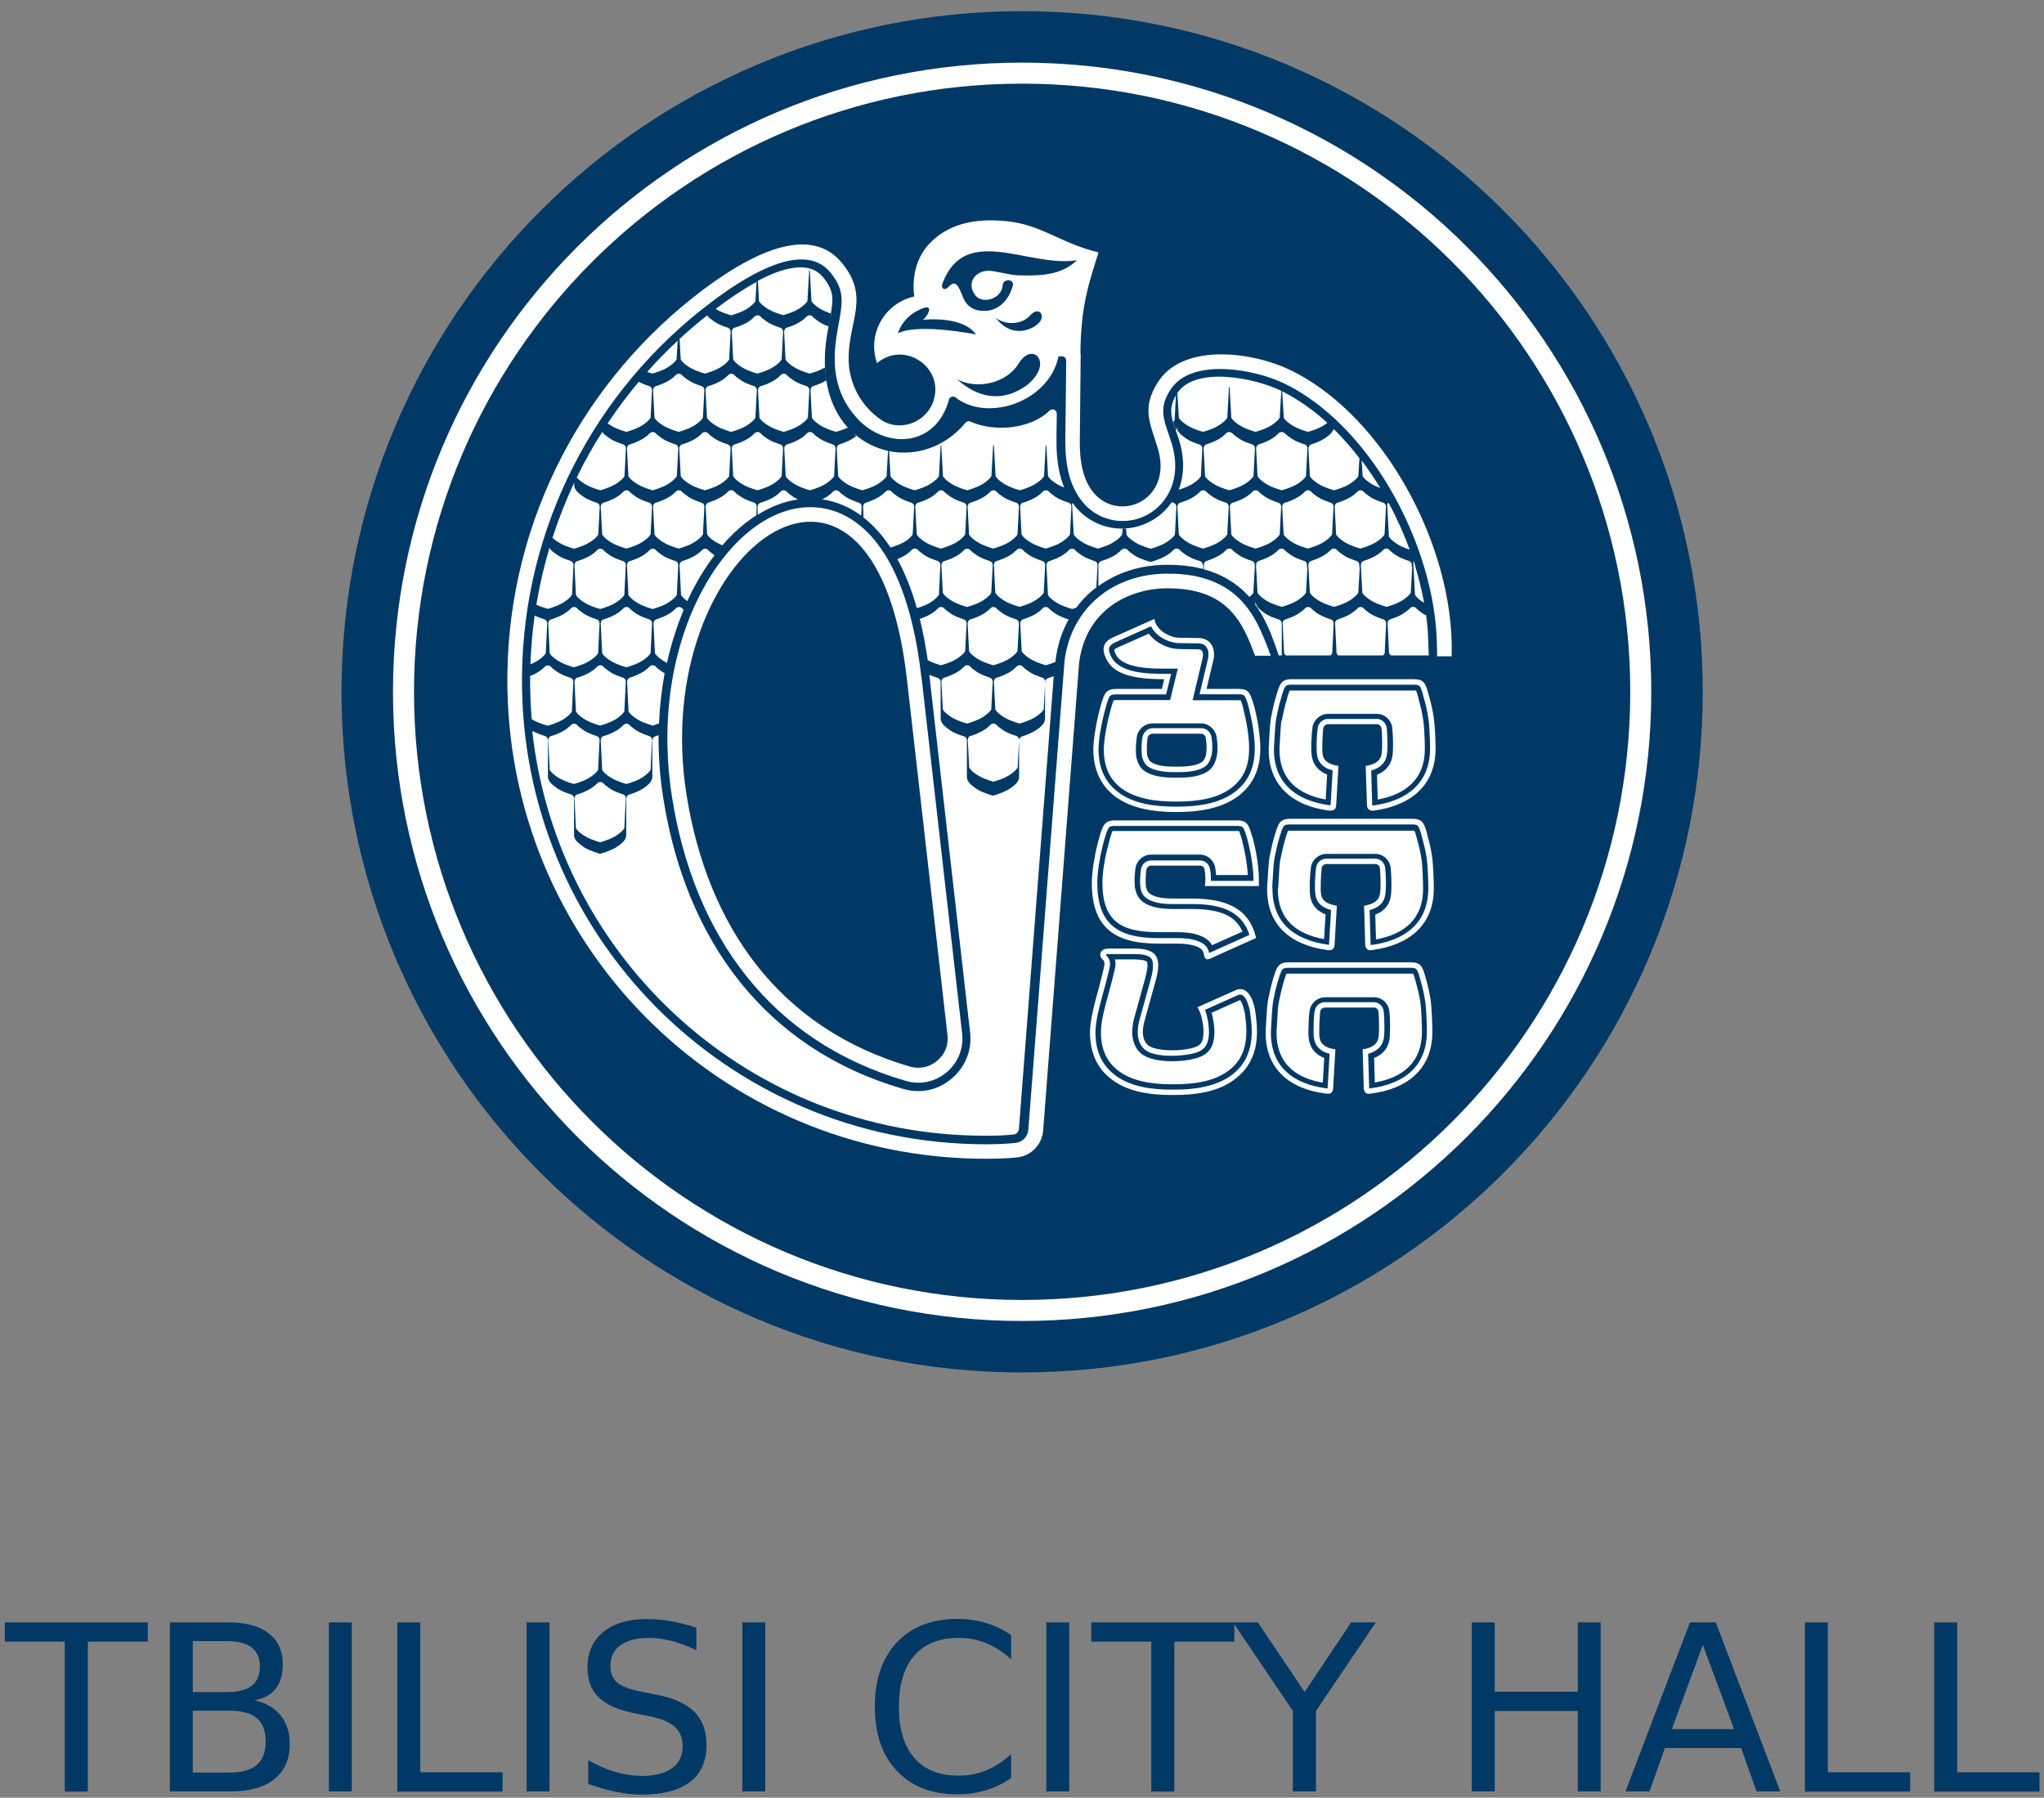
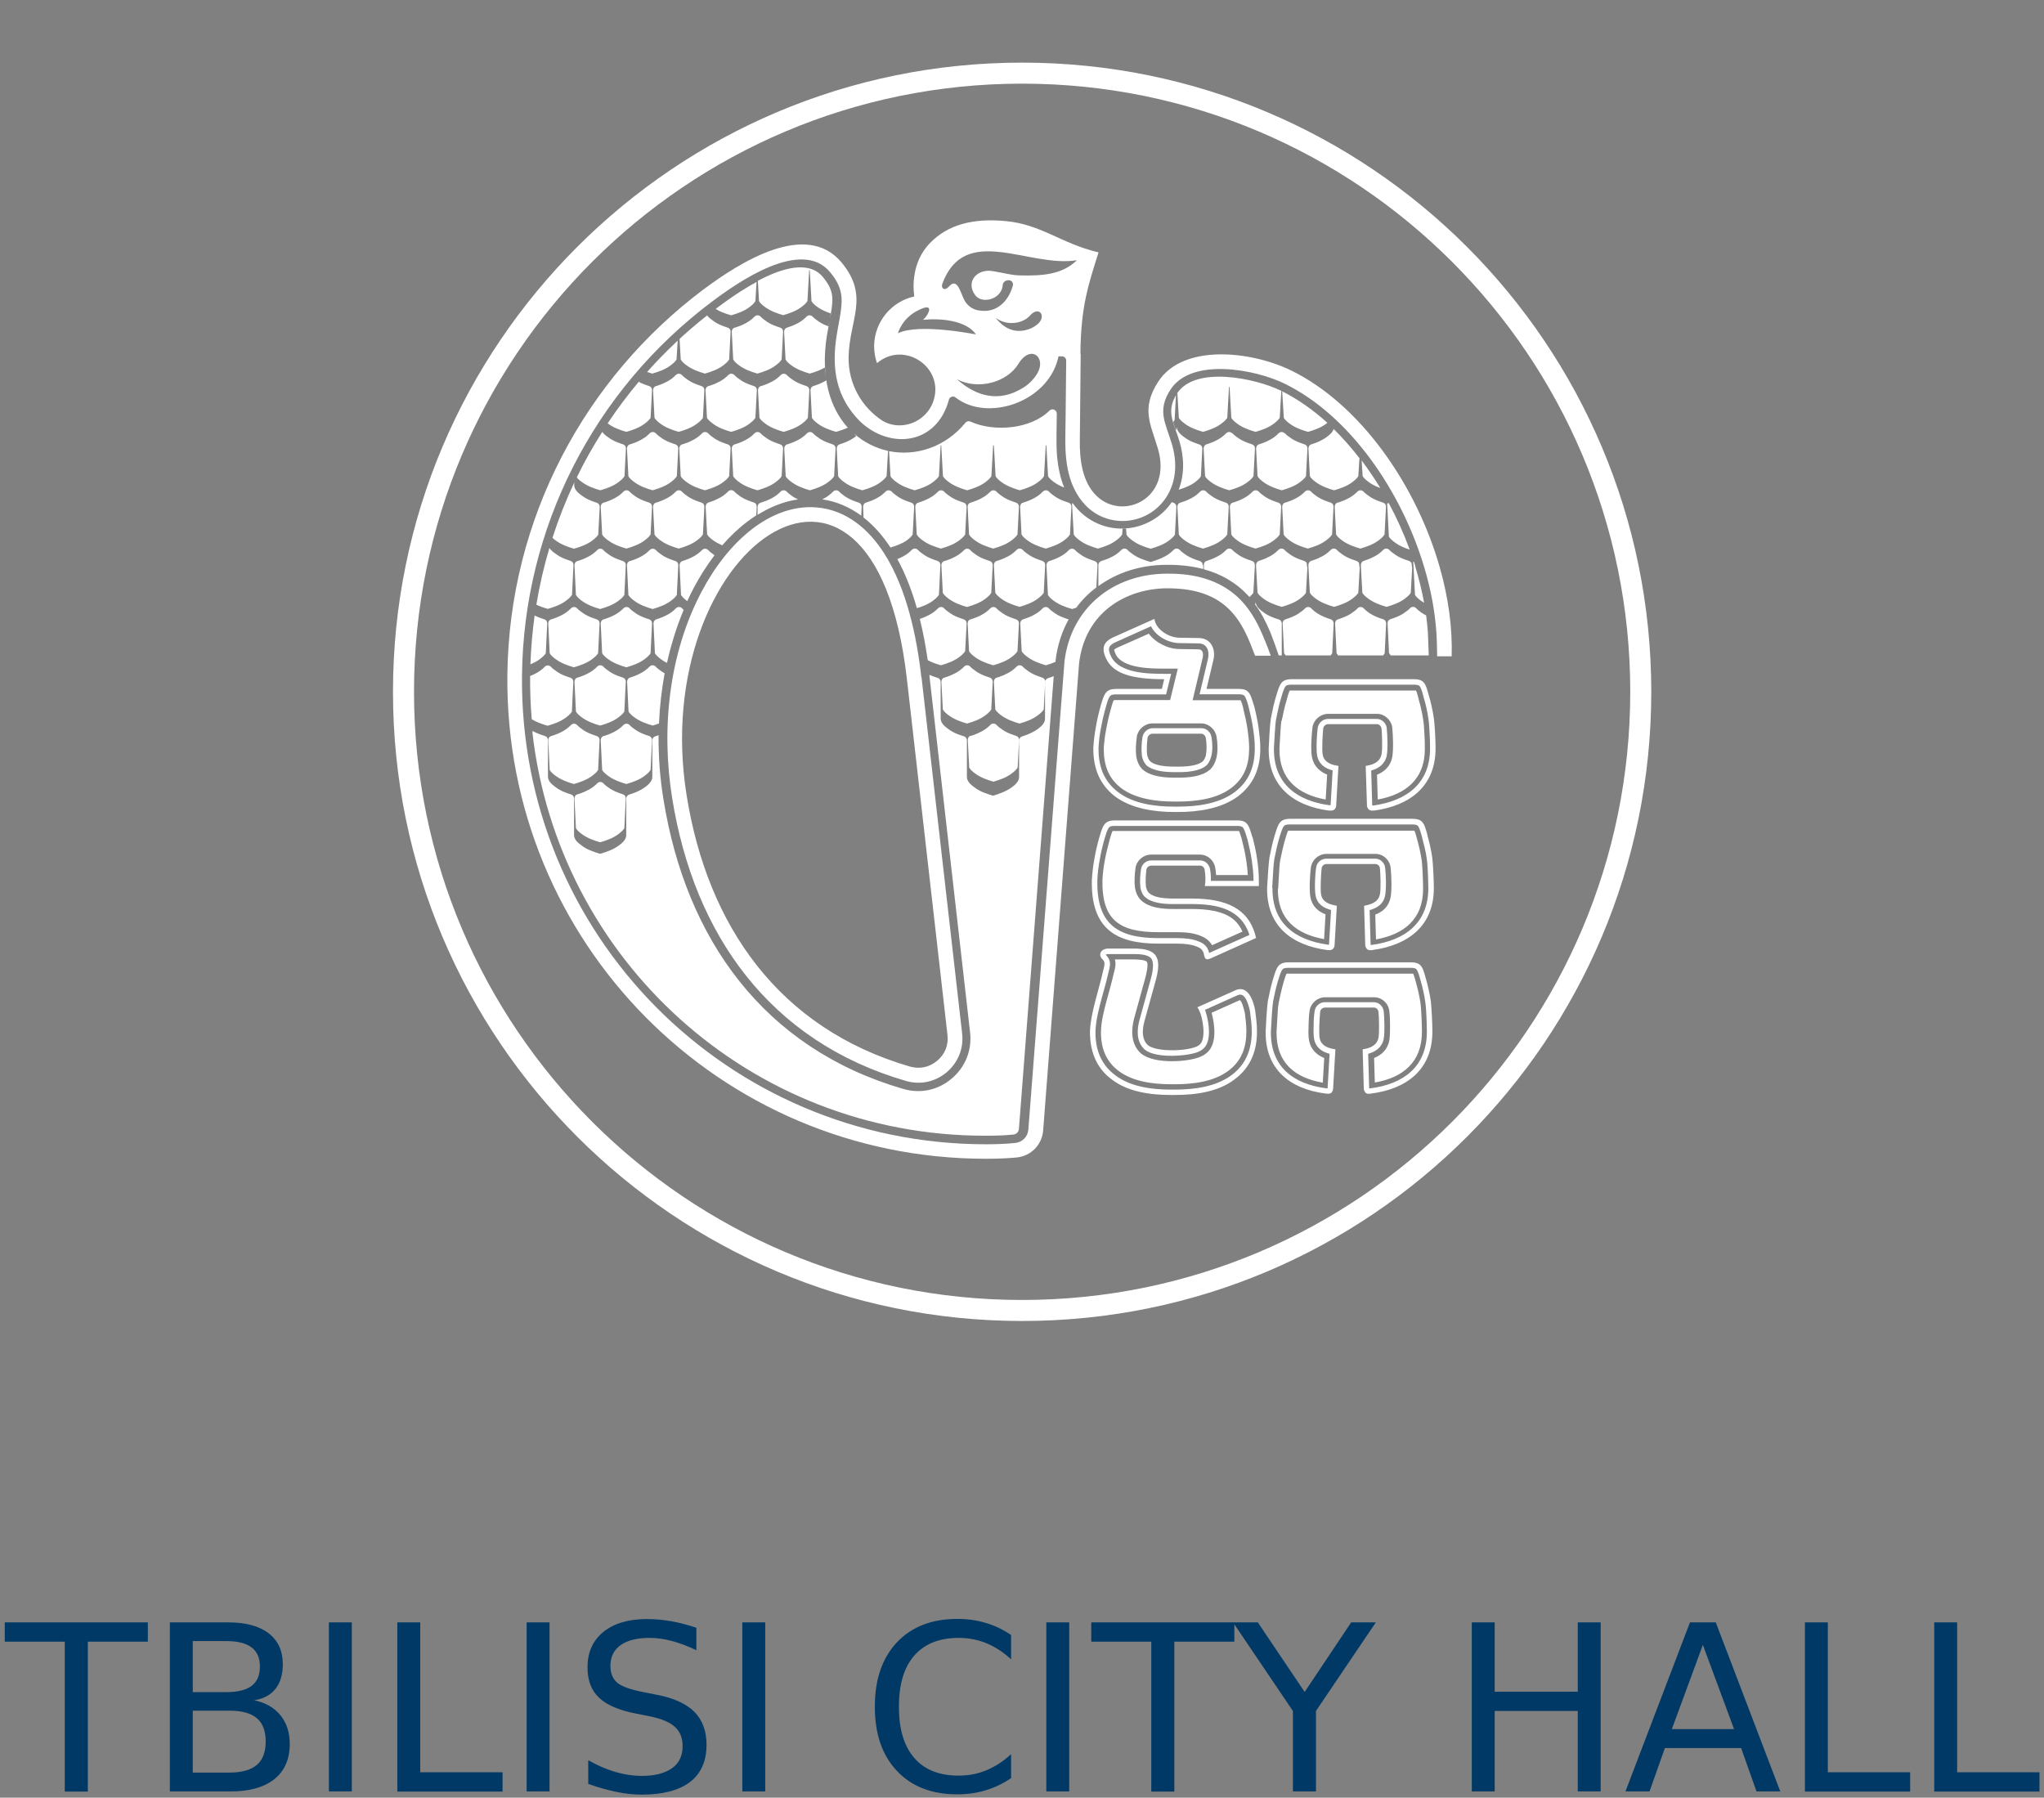
<svg xmlns="http://www.w3.org/2000/svg" width="141" height="124" viewBox="0 0 141 124" fill="none">
  <rect x="0" y="0" width="141" height="124" fill="#808080" stroke="none" />
  <path d="M133.428 111.91H135.008V122.25H140.688V123.58H133.428V111.92V111.91ZM124.508 111.91H126.088V122.25H131.768V123.58H124.508V111.92V111.91ZM116.568 111.91H118.358L122.808 123.57H121.168L120.108 120.58H114.848L113.788 123.57H112.128L116.578 111.91H116.568ZM117.468 113.46L115.328 119.27H119.618L117.468 113.46ZM101.528 111.91H103.108V116.69H108.838V111.91H110.418V123.57H108.838V118.02H103.108V123.57H101.528V111.91ZM85.068 111.91H86.768L89.998 116.71L93.208 111.91H94.908L90.778 118.02V123.57H89.188V118.02L85.058 111.91H85.068ZM75.278 111.91H85.148V113.24H81.008V123.58H79.418V113.24H75.278V111.91ZM72.178 111.91H73.758V123.57H72.178V111.91ZM69.748 112.8V114.46C69.218 113.96 68.648 113.6 68.048 113.35C67.448 113.1 66.808 112.98 66.128 112.98C64.798 112.98 63.778 113.39 63.068 114.2C62.358 115.01 62.008 116.19 62.008 117.73C62.008 119.27 62.358 120.44 63.068 121.26C63.778 122.08 64.798 122.48 66.128 122.48C66.808 122.48 67.448 122.36 68.048 122.11C68.648 121.86 69.218 121.49 69.748 121V122.65C69.198 123.03 68.608 123.31 67.998 123.49C67.378 123.68 66.728 123.77 66.038 123.77C64.268 123.77 62.878 123.23 61.868 122.15C60.848 121.07 60.348 119.6 60.348 117.72C60.348 115.84 60.858 114.37 61.868 113.29C62.888 112.21 64.278 111.67 66.038 111.67C66.738 111.67 67.388 111.76 68.008 111.95C68.628 112.13 69.208 112.41 69.748 112.78V112.8ZM51.208 111.91H52.788V123.57H51.208V111.91ZM48.038 112.29V113.83C47.438 113.54 46.868 113.33 46.338 113.19C45.808 113.05 45.298 112.98 44.798 112.98C43.938 112.98 43.278 113.15 42.808 113.48C42.348 113.81 42.108 114.29 42.108 114.9C42.108 115.41 42.258 115.8 42.578 116.07C42.888 116.33 43.478 116.54 44.338 116.71L45.288 116.9C46.468 117.12 47.338 117.52 47.898 118.08C48.458 118.65 48.738 119.4 48.738 120.35C48.738 121.48 48.358 122.34 47.598 122.92C46.838 123.5 45.728 123.79 44.268 123.79C43.718 123.79 43.128 123.73 42.508 123.6C41.888 123.47 41.238 123.29 40.578 123.05V121.42C41.218 121.78 41.848 122.05 42.458 122.23C43.078 122.41 43.678 122.5 44.268 122.5C45.168 122.5 45.858 122.32 46.358 121.97C46.848 121.62 47.088 121.11 47.088 120.46C47.088 119.89 46.918 119.44 46.558 119.12C46.208 118.8 45.628 118.55 44.828 118.39L43.868 118.2C42.688 117.97 41.838 117.6 41.318 117.1C40.788 116.6 40.528 115.91 40.528 115.01C40.528 113.98 40.888 113.17 41.618 112.57C42.348 111.98 43.348 111.68 44.628 111.68C45.178 111.68 45.728 111.73 46.298 111.83C46.868 111.93 47.448 112.08 48.038 112.28V112.29ZM36.328 111.91H37.908V123.57H36.328V111.91ZM27.408 111.91H28.988V122.25H34.668V123.58H27.408V111.92V111.91ZM22.688 111.91H24.268V123.57H22.688V111.91ZM11.718 111.91H15.748C16.948 111.91 17.878 112.16 18.528 112.66C19.178 113.16 19.508 113.87 19.508 114.79C19.508 115.5 19.338 116.07 19.008 116.49C18.678 116.91 18.188 117.18 17.538 117.28C18.318 117.45 18.918 117.79 19.348 118.32C19.778 118.85 19.988 119.51 19.988 120.3C19.988 121.34 19.638 122.15 18.928 122.72C18.218 123.29 17.208 123.57 15.908 123.57H11.718V111.91ZM13.298 113.2V116.72H15.638C16.408 116.72 16.978 116.57 17.358 116.29C17.738 116 17.928 115.56 17.928 114.96C17.928 114.36 17.738 113.93 17.358 113.64C16.978 113.35 16.408 113.2 15.638 113.2H13.298ZM13.298 118V122.27H15.828C16.678 122.27 17.308 122.09 17.718 121.74C18.128 121.39 18.328 120.85 18.328 120.13C18.328 119.41 18.128 118.86 17.718 118.52C17.308 118.17 16.678 118 15.828 118H13.298ZM0.328 111.91H10.198V113.24H6.058V123.58H4.468V113.24H0.328V111.91Z" fill="#003965" />
-   <path fill-rule="evenodd" clip-rule="evenodd" d="M70.509 0.77C96.439 0.77 117.459 21.79 117.459 47.719C117.459 73.65 96.439 94.669 70.509 94.669C44.579 94.669 23.559 73.65 23.559 47.719C23.559 21.79 44.569 0.77 70.509 0.77Z" fill="#003965" />
  <path fill-rule="evenodd" clip-rule="evenodd" d="M62.559 46.83L65.359 71.39C65.439 72.09 65.189 72.72 64.649 73.17C64.109 73.62 63.449 73.76 62.769 73.57C53.709 70.93 48.809 63.84 47.369 54.89C44.639 37.97 60.239 26.51 62.559 46.83ZM61.939 23C61.939 23 62.199 21.95 63.369 21.39C64.269 20.94 64.179 21.4 63.919 21.78C63.849 21.89 63.759 21.99 63.669 22.06C64.929 21.94 66.649 22.1 67.329 23.07C67.329 23.07 63.359 22.27 61.939 22.99V23ZM71.559 22.37C71.299 22.59 71.079 22.69 70.679 22.79C70.059 22.91 69.349 22.77 68.679 21.92C69.379 22.46 70.499 22.39 71.059 21.76C71.679 21.06 72.229 21.81 71.559 22.38V22.37ZM71.359 26.05C70.959 26.54 70.589 26.79 69.909 27.09C68.839 27.51 67.499 27.48 66.009 26.16C67.449 26.91 69.449 26.41 70.259 25.09C71.159 23.62 72.389 24.8 71.359 26.04V26.05ZM63.569 46.72L66.369 71.28C66.489 72.31 66.099 73.28 65.309 73.96C64.509 74.63 63.489 74.85 62.489 74.56C53.099 71.83 47.879 64.47 46.369 55.06C45.599 50.31 46.129 45.1 48.399 40.81C49.259 39.18 50.429 37.61 51.899 36.48C53.169 35.51 54.689 34.87 56.309 35C58.369 35.16 59.929 36.5 60.999 38.18C62.549 40.61 63.239 43.9 63.559 46.73L63.569 46.72ZM88.639 29.89C88.739 30 88.859 30.09 88.949 30.15C89.129 30.29 89.329 30.4 89.549 30.49C89.689 30.55 89.839 30.6 89.989 30.65C90.119 30.69 90.199 30.81 90.189 30.94L90.089 32.85C89.979 33.03 89.789 33.17 89.659 33.27C89.309 33.53 88.869 33.69 88.419 33.82C87.969 33.69 87.539 33.53 87.179 33.27C87.059 33.18 86.859 33.04 86.749 32.85L86.649 30.94C86.649 30.81 86.719 30.69 86.849 30.65C86.999 30.6 87.149 30.55 87.289 30.49C87.499 30.4 87.709 30.29 87.889 30.16C87.979 30.09 88.099 30 88.199 29.89C88.259 29.83 88.329 29.8 88.409 29.8C88.489 29.8 88.559 29.83 88.619 29.89H88.639ZM85.019 29.89C85.119 30 85.239 30.09 85.329 30.15C85.509 30.29 85.709 30.4 85.929 30.49C86.069 30.55 86.219 30.6 86.369 30.65C86.499 30.69 86.579 30.81 86.569 30.94L86.469 32.85C86.359 33.03 86.169 33.17 86.039 33.27C85.689 33.53 85.249 33.69 84.799 33.82C84.349 33.69 83.919 33.53 83.559 33.27C83.439 33.18 83.239 33.04 83.129 32.85L83.029 30.94C83.029 30.81 83.099 30.69 83.229 30.65C83.379 30.6 83.529 30.55 83.669 30.49C83.879 30.4 84.089 30.29 84.269 30.16C84.359 30.09 84.479 30 84.579 29.89C84.639 29.83 84.709 29.8 84.789 29.8C84.869 29.8 84.939 29.83 84.999 29.89H85.019ZM50.699 22.6C50.849 22.55 50.999 22.5 51.139 22.44C51.349 22.35 51.559 22.24 51.739 22.11C51.829 22.04 51.949 21.95 52.049 21.84C52.109 21.78 52.179 21.75 52.259 21.75C52.339 21.75 52.419 21.78 52.469 21.84C52.569 21.95 52.689 22.04 52.779 22.1C52.959 22.24 53.159 22.35 53.379 22.44C53.519 22.5 53.669 22.55 53.819 22.6C53.949 22.64 54.029 22.76 54.019 22.89L53.919 24.8C53.809 24.98 53.619 25.12 53.489 25.22C53.139 25.48 52.699 25.64 52.249 25.77C51.799 25.64 51.369 25.48 51.009 25.22C50.889 25.13 50.689 24.99 50.579 24.8L50.479 22.89C50.479 22.76 50.549 22.64 50.679 22.6H50.699ZM52.509 26.63C52.659 26.58 52.809 26.53 52.949 26.47C53.159 26.38 53.369 26.27 53.549 26.14C53.639 26.07 53.759 25.98 53.859 25.87C53.919 25.81 53.989 25.78 54.069 25.78C54.149 25.78 54.219 25.81 54.279 25.87C54.379 25.98 54.499 26.07 54.589 26.13C54.769 26.27 54.969 26.38 55.189 26.47C55.329 26.53 55.479 26.58 55.629 26.63C55.759 26.67 55.839 26.79 55.829 26.92L55.729 28.82C55.619 29 55.429 29.14 55.299 29.24C54.949 29.5 54.509 29.66 54.059 29.79C53.609 29.66 53.179 29.5 52.819 29.24C52.699 29.15 52.499 29.01 52.389 28.82L52.289 26.92C52.289 26.79 52.359 26.67 52.489 26.63H52.509ZM48.889 26.63C49.039 26.58 49.189 26.53 49.329 26.47C49.539 26.38 49.749 26.27 49.929 26.14C50.019 26.07 50.139 25.98 50.239 25.87C50.299 25.81 50.369 25.78 50.449 25.78C50.529 25.78 50.599 25.81 50.659 25.87C50.759 25.98 50.879 26.07 50.969 26.13C51.149 26.27 51.349 26.38 51.569 26.47C51.709 26.53 51.859 26.58 52.009 26.63C52.139 26.67 52.219 26.79 52.209 26.92L52.109 28.82C51.999 29 51.809 29.14 51.679 29.24C51.329 29.5 50.889 29.66 50.439 29.79C49.989 29.66 49.559 29.5 49.199 29.24C49.079 29.15 48.879 29.01 48.769 28.82L48.669 26.92C48.669 26.79 48.739 26.67 48.869 26.63H48.889ZM45.269 26.63C45.419 26.58 45.569 26.53 45.709 26.47C45.919 26.38 46.129 26.27 46.309 26.14C46.399 26.07 46.519 25.98 46.619 25.87C46.679 25.81 46.749 25.78 46.829 25.78C46.909 25.78 46.979 25.81 47.039 25.87C47.139 25.98 47.259 26.07 47.349 26.13C47.529 26.27 47.729 26.38 47.949 26.47C48.089 26.53 48.239 26.58 48.389 26.63C48.519 26.67 48.599 26.79 48.589 26.92L48.489 28.82C48.379 29 48.189 29.14 48.059 29.24C47.709 29.5 47.269 29.66 46.819 29.79C46.369 29.66 45.939 29.5 45.579 29.24C45.459 29.15 45.259 29.01 45.149 28.82L45.049 26.92C45.049 26.79 45.119 26.67 45.249 26.63H45.269ZM54.319 30.65C54.469 30.6 54.619 30.55 54.759 30.49C54.969 30.4 55.179 30.29 55.359 30.16C55.449 30.09 55.569 30 55.669 29.89C55.729 29.83 55.799 29.8 55.879 29.8C55.959 29.8 56.029 29.83 56.089 29.89C56.189 30 56.309 30.09 56.399 30.15C56.579 30.29 56.779 30.4 56.999 30.49C57.139 30.55 57.289 30.6 57.439 30.65C57.569 30.69 57.649 30.81 57.639 30.94L57.539 32.85C57.429 33.03 57.239 33.17 57.109 33.27C56.759 33.53 56.319 33.69 55.869 33.82C55.419 33.69 54.989 33.53 54.629 33.27C54.509 33.18 54.309 33.04 54.199 32.85L54.099 30.94C54.099 30.81 54.169 30.69 54.299 30.65H54.319ZM50.699 30.65C50.849 30.6 50.999 30.55 51.139 30.49C51.349 30.4 51.559 30.29 51.739 30.16C51.829 30.09 51.949 30 52.049 29.89C52.109 29.83 52.179 29.8 52.259 29.8C52.339 29.8 52.409 29.83 52.469 29.89C52.569 30 52.689 30.09 52.779 30.15C52.959 30.29 53.159 30.4 53.379 30.49C53.519 30.55 53.669 30.6 53.819 30.65C53.949 30.69 54.029 30.81 54.019 30.94L53.919 32.85C53.809 33.03 53.619 33.17 53.489 33.27C53.139 33.53 52.699 33.69 52.249 33.82C51.799 33.69 51.369 33.53 51.009 33.27C50.889 33.18 50.689 33.04 50.579 32.85L50.479 30.94C50.479 30.81 50.549 30.69 50.679 30.65H50.699ZM47.079 30.65C47.229 30.6 47.379 30.55 47.519 30.49C47.729 30.4 47.939 30.29 48.119 30.16C48.209 30.09 48.329 30 48.429 29.89C48.489 29.83 48.559 29.8 48.639 29.8C48.719 29.8 48.789 29.83 48.849 29.89C48.949 30 49.069 30.09 49.159 30.15C49.339 30.29 49.539 30.4 49.759 30.49C49.899 30.55 50.049 30.6 50.199 30.65C50.329 30.69 50.409 30.81 50.399 30.94L50.299 32.85C50.189 33.03 49.999 33.17 49.869 33.27C49.519 33.53 49.079 33.69 48.629 33.82C48.179 33.69 47.749 33.53 47.389 33.27C47.269 33.18 47.069 33.04 46.959 32.85L46.859 30.94C46.859 30.81 46.929 30.69 47.059 30.65H47.079ZM43.469 30.65C43.619 30.6 43.769 30.55 43.909 30.49C44.119 30.4 44.319 30.29 44.509 30.16C44.599 30.09 44.719 30 44.819 29.89C44.879 29.83 44.949 29.8 45.029 29.8C45.109 29.8 45.179 29.83 45.239 29.89C45.339 30 45.459 30.09 45.549 30.15C45.729 30.29 45.929 30.4 46.149 30.49C46.289 30.55 46.439 30.6 46.589 30.65C46.719 30.69 46.799 30.81 46.789 30.94L46.689 32.85C46.579 33.03 46.389 33.17 46.259 33.27C45.909 33.53 45.469 33.69 45.019 33.82C44.569 33.69 44.139 33.53 43.779 33.27C43.659 33.18 43.459 33.04 43.349 32.85L43.249 30.94C43.249 30.81 43.319 30.69 43.449 30.65H43.469ZM70.589 34.67C70.739 34.62 70.889 34.57 71.029 34.51C71.239 34.42 71.449 34.31 71.629 34.18C71.719 34.11 71.839 34.02 71.939 33.91C71.999 33.85 72.069 33.82 72.149 33.82C72.229 33.82 72.299 33.85 72.359 33.91C72.459 34.02 72.579 34.11 72.669 34.17C72.849 34.31 73.049 34.42 73.269 34.51C73.409 34.57 73.559 34.62 73.709 34.67C73.839 34.71 73.919 34.83 73.909 34.96L73.809 36.87C73.699 37.05 73.509 37.19 73.379 37.29C73.029 37.55 72.589 37.71 72.139 37.84C71.689 37.71 71.259 37.55 70.899 37.29C70.779 37.2 70.579 37.06 70.469 36.87L70.369 34.96C70.369 34.83 70.439 34.71 70.569 34.67H70.589ZM66.969 34.67C67.119 34.62 67.269 34.57 67.409 34.51C67.619 34.42 67.829 34.31 68.009 34.18C68.099 34.11 68.219 34.02 68.319 33.91C68.379 33.85 68.449 33.82 68.529 33.82C68.609 33.82 68.679 33.85 68.739 33.91C68.839 34.02 68.959 34.11 69.049 34.17C69.229 34.31 69.429 34.42 69.649 34.51C69.789 34.57 69.939 34.62 70.089 34.67C70.219 34.71 70.299 34.83 70.289 34.96L70.189 36.87C70.079 37.05 69.889 37.19 69.759 37.29C69.409 37.55 68.969 37.71 68.519 37.84C68.069 37.71 67.639 37.55 67.279 37.29C67.159 37.2 66.959 37.06 66.849 36.87L66.749 34.96C66.749 34.83 66.819 34.71 66.949 34.67H66.969ZM63.359 34.67C63.509 34.62 63.659 34.57 63.799 34.51C64.009 34.42 64.219 34.31 64.399 34.18C64.489 34.11 64.609 34.02 64.709 33.91C64.769 33.85 64.839 33.82 64.919 33.82C64.999 33.82 65.069 33.85 65.129 33.91C65.229 34.02 65.349 34.11 65.439 34.17C65.619 34.31 65.819 34.42 66.039 34.51C66.179 34.57 66.329 34.62 66.479 34.67C66.609 34.71 66.689 34.83 66.679 34.96L66.579 36.87C66.469 37.05 66.279 37.19 66.149 37.29C65.799 37.55 65.359 37.71 64.909 37.84C64.459 37.71 64.029 37.55 63.669 37.29C63.549 37.2 63.349 37.06 63.239 36.87L63.139 34.96C63.139 34.83 63.209 34.71 63.339 34.67H63.359ZM45.269 34.67C45.419 34.62 45.569 34.57 45.709 34.51C45.919 34.42 46.129 34.31 46.309 34.18C46.399 34.11 46.519 34.02 46.619 33.91C46.679 33.85 46.749 33.82 46.829 33.82C46.909 33.82 46.979 33.85 47.039 33.91C47.139 34.02 47.259 34.11 47.349 34.17C47.529 34.31 47.729 34.42 47.949 34.51C48.089 34.57 48.239 34.62 48.389 34.67C48.519 34.71 48.599 34.83 48.589 34.96L48.489 36.87C48.379 37.05 48.189 37.19 48.059 37.29C47.709 37.55 47.269 37.71 46.819 37.84C46.369 37.71 45.939 37.55 45.579 37.29C45.459 37.2 45.259 37.06 45.149 36.87L45.049 34.96C45.049 34.83 45.119 34.71 45.249 34.67H45.269ZM41.659 34.67C41.809 34.62 41.959 34.57 42.099 34.51C42.309 34.42 42.519 34.31 42.699 34.18C42.789 34.11 42.909 34.02 43.009 33.91C43.069 33.85 43.139 33.82 43.219 33.82C43.299 33.82 43.369 33.85 43.429 33.91C43.529 34.02 43.649 34.11 43.739 34.17C43.919 34.31 44.119 34.42 44.339 34.51C44.479 34.57 44.629 34.62 44.779 34.67C44.909 34.71 44.989 34.83 44.979 34.96L44.879 36.87C44.769 37.05 44.579 37.19 44.449 37.29C44.099 37.55 43.659 37.71 43.209 37.84C42.759 37.71 42.329 37.55 41.969 37.29C41.849 37.2 41.649 37.06 41.539 36.87L41.439 34.96C41.439 34.83 41.509 34.71 41.639 34.67H41.659ZM92.289 34.67C92.439 34.62 92.589 34.57 92.729 34.51C92.939 34.42 93.149 34.31 93.329 34.18C93.419 34.11 93.539 34.02 93.639 33.91C93.699 33.85 93.769 33.82 93.849 33.82C93.929 33.82 93.999 33.85 94.059 33.91C94.159 34.02 94.279 34.11 94.369 34.17C94.549 34.31 94.749 34.42 94.969 34.51C95.109 34.57 95.259 34.62 95.409 34.67C95.539 34.71 95.619 34.83 95.609 34.96L95.509 36.87C95.399 37.05 95.209 37.19 95.079 37.29C94.729 37.55 94.289 37.71 93.839 37.84C93.389 37.71 92.959 37.55 92.599 37.29C92.479 37.2 92.279 37.06 92.169 36.87L92.069 34.96C92.069 34.83 92.139 34.71 92.269 34.67H92.289ZM88.669 34.67C88.819 34.62 88.969 34.57 89.109 34.51C89.319 34.42 89.529 34.31 89.709 34.18C89.799 34.11 89.919 34.02 90.019 33.91C90.079 33.85 90.149 33.82 90.229 33.82C90.309 33.82 90.379 33.85 90.439 33.91C90.539 34.02 90.659 34.11 90.749 34.17C90.929 34.31 91.129 34.42 91.349 34.51C91.489 34.57 91.639 34.62 91.789 34.67C91.919 34.71 91.999 34.83 91.989 34.96L91.889 36.87C91.779 37.05 91.589 37.19 91.459 37.29C91.109 37.55 90.669 37.71 90.219 37.84C89.769 37.71 89.339 37.55 88.979 37.29C88.859 37.2 88.659 37.06 88.549 36.87L88.449 34.96C88.449 34.83 88.519 34.71 88.649 34.67H88.669ZM85.059 34.67C85.209 34.62 85.359 34.57 85.499 34.51C85.709 34.42 85.919 34.31 86.099 34.18C86.189 34.11 86.309 34.02 86.409 33.91C86.469 33.85 86.539 33.82 86.619 33.82C86.699 33.82 86.769 33.85 86.829 33.91C86.929 34.02 87.049 34.11 87.139 34.17C87.319 34.31 87.519 34.42 87.739 34.51C87.879 34.57 88.029 34.62 88.179 34.67C88.309 34.71 88.389 34.83 88.379 34.96L88.279 36.87C88.169 37.05 87.979 37.19 87.849 37.29C87.499 37.55 87.059 37.71 86.609 37.84C86.159 37.71 85.729 37.55 85.369 37.29C85.249 37.2 85.049 37.06 84.939 36.87L84.839 34.96C84.839 34.83 84.909 34.71 85.039 34.67H85.059ZM81.439 34.67C81.589 34.62 81.739 34.57 81.879 34.51C82.089 34.42 82.299 34.31 82.479 34.18C82.569 34.11 82.689 34.02 82.789 33.91C82.849 33.85 82.919 33.82 82.999 33.82C83.079 33.82 83.149 33.85 83.209 33.91C83.309 34.02 83.429 34.11 83.519 34.17C83.699 34.31 83.899 34.42 84.119 34.51C84.259 34.57 84.409 34.62 84.559 34.67C84.689 34.71 84.769 34.83 84.759 34.96L84.659 36.87C84.549 37.05 84.359 37.19 84.229 37.29C83.879 37.55 83.439 37.71 82.989 37.84C82.539 37.71 82.109 37.55 81.749 37.29C81.629 37.2 81.429 37.06 81.319 36.87L81.219 34.96C81.219 34.83 81.289 34.71 81.419 34.67H81.439ZM43.469 38.7C43.619 38.65 43.769 38.6 43.909 38.54C44.119 38.45 44.329 38.34 44.509 38.21C44.599 38.14 44.719 38.05 44.819 37.94C44.879 37.88 44.949 37.85 45.029 37.85C45.109 37.85 45.179 37.88 45.239 37.94C45.339 38.05 45.459 38.14 45.549 38.2C45.729 38.34 45.929 38.45 46.149 38.54C46.289 38.6 46.439 38.65 46.589 38.7C46.719 38.74 46.799 38.86 46.789 38.99L46.689 41.04C46.579 41.22 46.389 41.36 46.259 41.46C45.909 41.72 45.469 41.88 45.019 42.01C44.569 41.88 44.139 41.72 43.779 41.46C43.659 41.37 43.459 41.23 43.349 41.04L43.249 38.99C43.249 38.86 43.319 38.74 43.449 38.7H43.469ZM39.849 38.7C39.999 38.65 40.149 38.6 40.289 38.54C40.499 38.45 40.709 38.34 40.889 38.21C40.979 38.14 41.099 38.05 41.199 37.94C41.259 37.88 41.329 37.85 41.409 37.85C41.489 37.85 41.559 37.88 41.619 37.94C41.719 38.05 41.839 38.14 41.929 38.2C42.109 38.34 42.309 38.45 42.529 38.54C42.669 38.6 42.819 38.65 42.969 38.7C43.099 38.74 43.179 38.86 43.169 38.99L43.069 41.04C42.959 41.22 42.769 41.36 42.639 41.46C42.289 41.72 41.849 41.88 41.399 42.01C40.949 41.88 40.519 41.72 40.159 41.46C40.039 41.37 39.839 41.23 39.729 41.04L39.629 38.99C39.629 38.86 39.699 38.74 39.829 38.7H39.849ZM41.659 42.72C41.809 42.67 41.959 42.62 42.099 42.56C42.309 42.47 42.519 42.36 42.699 42.23C42.789 42.16 42.909 42.07 43.009 41.96C43.069 41.9 43.139 41.87 43.219 41.87C43.299 41.87 43.369 41.9 43.429 41.96C43.529 42.07 43.649 42.16 43.739 42.22C43.919 42.36 44.119 42.47 44.339 42.56C44.479 42.62 44.629 42.67 44.779 42.72C44.909 42.76 44.989 42.88 44.979 43.01L44.879 45.06C44.769 45.24 44.579 45.38 44.449 45.48C44.099 45.74 43.659 45.9 43.209 46.03C42.759 45.9 42.329 45.74 41.969 45.48C41.849 45.39 41.649 45.25 41.539 45.06L41.439 43.01C41.439 42.88 41.509 42.76 41.639 42.72H41.659ZM38.039 42.72C38.189 42.67 38.339 42.62 38.479 42.56C38.689 42.47 38.899 42.36 39.079 42.23C39.169 42.16 39.289 42.07 39.389 41.96C39.449 41.9 39.519 41.87 39.599 41.87C39.679 41.87 39.749 41.9 39.809 41.96C39.909 42.07 40.029 42.16 40.119 42.22C40.299 42.36 40.499 42.47 40.719 42.56C40.859 42.62 41.009 42.67 41.159 42.72C41.289 42.76 41.369 42.88 41.359 43.01L41.259 45.06C41.149 45.24 40.959 45.38 40.829 45.48C40.479 45.74 40.039 45.9 39.589 46.03C39.139 45.9 38.709 45.74 38.349 45.48C38.229 45.39 38.029 45.25 37.919 45.06L37.819 43.01C37.819 42.88 37.889 42.76 38.019 42.72H38.039ZM39.849 46.74C39.999 46.69 40.149 46.64 40.289 46.58C40.499 46.49 40.709 46.38 40.889 46.25C40.979 46.18 41.099 46.09 41.199 45.98C41.259 45.92 41.329 45.89 41.409 45.89C41.489 45.89 41.559 45.92 41.619 45.98C41.719 46.09 41.839 46.18 41.929 46.24C42.109 46.38 42.309 46.49 42.529 46.58C42.669 46.64 42.819 46.69 42.969 46.74C43.099 46.78 43.179 46.9 43.169 47.03L43.069 49.08C42.959 49.26 42.769 49.4 42.639 49.5C42.289 49.76 41.849 49.92 41.399 50.05C40.949 49.92 40.519 49.76 40.159 49.5C40.039 49.41 39.839 49.27 39.729 49.08L39.629 47.03C39.629 46.9 39.699 46.78 39.829 46.74H39.849ZM39.849 54.79C39.999 54.74 40.149 54.69 40.289 54.63C40.499 54.54 40.709 54.43 40.889 54.3C40.979 54.23 41.099 54.14 41.199 54.03C41.259 53.97 41.329 53.94 41.409 53.94C41.489 53.94 41.559 53.97 41.619 54.03C41.719 54.14 41.839 54.23 41.929 54.29C42.109 54.43 42.309 54.54 42.529 54.63C42.669 54.69 42.819 54.74 42.969 54.79C43.099 54.83 43.179 54.95 43.169 55.08L43.069 57.13C42.959 57.31 42.769 57.45 42.639 57.55C42.289 57.81 41.849 57.97 41.399 58.1C40.949 57.97 40.519 57.81 40.159 57.55C40.039 57.46 39.839 57.32 39.729 57.13L39.629 55.08C39.629 54.95 39.699 54.83 39.829 54.79H39.849ZM41.659 50.77C41.809 50.72 41.959 50.67 42.099 50.61C42.309 50.52 42.519 50.41 42.699 50.28C42.789 50.21 42.909 50.12 43.009 50.01C43.069 49.95 43.139 49.92 43.219 49.92C43.299 49.92 43.369 49.95 43.429 50.01C43.529 50.12 43.649 50.21 43.739 50.27C43.919 50.41 44.119 50.52 44.339 50.61C44.479 50.67 44.629 50.72 44.779 50.77C44.909 50.81 44.989 50.93 44.979 51.06L44.879 53.11C44.769 53.29 44.579 53.43 44.449 53.53C44.099 53.79 43.659 53.95 43.209 54.08C42.759 53.95 42.329 53.79 41.969 53.53C41.849 53.44 41.649 53.3 41.539 53.11L41.439 51.06C41.439 50.93 41.509 50.81 41.639 50.77H41.659ZM38.039 50.77C38.189 50.72 38.339 50.67 38.479 50.61C38.689 50.52 38.899 50.41 39.079 50.28C39.169 50.21 39.289 50.12 39.389 50.01C39.449 49.95 39.519 49.92 39.599 49.92C39.679 49.92 39.749 49.95 39.809 50.01C39.909 50.12 40.029 50.21 40.119 50.27C40.299 50.41 40.499 50.52 40.719 50.61C40.859 50.67 41.009 50.72 41.159 50.77C41.289 50.81 41.369 50.93 41.359 51.06L41.259 53.11C41.149 53.29 40.959 53.43 40.829 53.53C40.479 53.79 40.039 53.95 39.589 54.08C39.139 53.95 38.709 53.79 38.349 53.53C38.229 53.44 38.029 53.3 37.919 53.11L37.819 51.06C37.819 50.93 37.889 50.81 38.019 50.77H38.039ZM68.779 38.69C68.929 38.64 69.079 38.59 69.219 38.53C69.429 38.44 69.639 38.33 69.819 38.2C69.909 38.13 70.029 38.04 70.129 37.93C70.189 37.87 70.259 37.84 70.339 37.84C70.419 37.84 70.489 37.87 70.549 37.93C70.649 38.04 70.769 38.13 70.859 38.19C71.039 38.33 71.239 38.44 71.459 38.53C71.599 38.59 71.749 38.64 71.899 38.69C72.029 38.73 72.109 38.85 72.099 38.98L71.999 40.89C71.889 41.07 71.699 41.21 71.569 41.31C71.219 41.57 70.779 41.73 70.329 41.86C69.879 41.73 69.449 41.57 69.089 41.31C68.969 41.22 68.769 41.08 68.659 40.89L68.559 38.98C68.559 38.85 68.629 38.73 68.759 38.69H68.779ZM65.159 38.7C65.309 38.65 65.459 38.6 65.599 38.54C65.809 38.45 66.019 38.34 66.199 38.21C66.289 38.14 66.409 38.05 66.509 37.94C66.569 37.88 66.639 37.85 66.719 37.85C66.799 37.85 66.869 37.88 66.929 37.94C67.029 38.05 67.149 38.14 67.239 38.2C67.419 38.34 67.619 38.45 67.839 38.54C67.979 38.6 68.129 38.65 68.279 38.7C68.409 38.74 68.489 38.86 68.479 38.99L68.379 40.9C68.269 41.08 68.079 41.22 67.949 41.32C67.599 41.58 67.159 41.74 66.709 41.87C66.259 41.74 65.829 41.58 65.469 41.32C65.349 41.23 65.149 41.09 65.039 40.9L64.939 38.99C64.939 38.86 65.009 38.74 65.139 38.7H65.159ZM66.969 42.72C67.119 42.67 67.269 42.62 67.409 42.56C67.619 42.47 67.829 42.36 68.009 42.23C68.099 42.16 68.219 42.07 68.319 41.96C68.379 41.9 68.449 41.87 68.529 41.87C68.609 41.87 68.679 41.9 68.739 41.96C68.839 42.07 68.959 42.16 69.049 42.22C69.229 42.36 69.429 42.47 69.649 42.56C69.789 42.62 69.939 42.67 70.089 42.72C70.219 42.76 70.299 42.88 70.289 43.01L70.189 44.92C70.079 45.1 69.889 45.24 69.759 45.34C69.409 45.6 68.969 45.76 68.519 45.89C68.069 45.76 67.639 45.6 67.279 45.34C67.159 45.25 66.959 45.11 66.849 44.92L66.749 43.01C66.749 42.88 66.819 42.76 66.949 42.72H66.969ZM68.779 46.74C68.929 46.69 69.079 46.64 69.219 46.58C69.429 46.49 69.639 46.38 69.819 46.25C69.909 46.18 70.029 46.09 70.129 45.98C70.189 45.92 70.259 45.89 70.339 45.89C70.419 45.89 70.489 45.92 70.549 45.98C70.649 46.09 70.769 46.18 70.859 46.24C71.039 46.38 71.239 46.49 71.459 46.58C71.599 46.64 71.749 46.69 71.899 46.74C72.029 46.78 72.109 46.9 72.099 47.03L71.999 48.94C71.889 49.12 71.699 49.26 71.569 49.36C71.219 49.62 70.779 49.78 70.329 49.91C69.879 49.78 69.449 49.62 69.089 49.36C68.969 49.27 68.769 49.13 68.659 48.94L68.559 47.03C68.559 46.9 68.629 46.78 68.759 46.74H68.779ZM65.159 46.74C65.309 46.69 65.459 46.64 65.599 46.58C65.809 46.49 66.019 46.38 66.199 46.25C66.289 46.18 66.409 46.09 66.509 45.98C66.569 45.92 66.639 45.89 66.719 45.89C66.799 45.89 66.869 45.92 66.929 45.98C67.029 46.09 67.149 46.18 67.239 46.24C67.419 46.38 67.619 46.49 67.839 46.58C67.979 46.64 68.129 46.69 68.279 46.74C68.409 46.78 68.489 46.9 68.479 47.03L68.379 48.94C68.269 49.12 68.079 49.26 67.949 49.36C67.599 49.62 67.159 49.78 66.709 49.91C66.259 49.78 65.829 49.62 65.469 49.36C65.349 49.27 65.149 49.13 65.039 48.94L64.939 47.03C64.939 46.9 65.009 46.78 65.139 46.74H65.159ZM66.979 50.76C67.129 50.71 67.269 50.66 67.409 50.6C67.619 50.51 67.829 50.4 68.009 50.27C68.099 50.2 68.219 50.11 68.319 50C68.379 49.94 68.449 49.91 68.529 49.91C68.609 49.91 68.679 49.94 68.739 50C68.839 50.11 68.959 50.2 69.049 50.26C69.229 50.4 69.429 50.51 69.649 50.6C69.799 50.66 69.949 50.71 70.099 50.76C70.229 50.8 70.309 50.92 70.299 51.05L70.199 52.95C70.089 53.13 69.899 53.27 69.769 53.37C69.419 53.63 68.979 53.79 68.529 53.92C68.079 53.79 67.649 53.63 67.289 53.37C67.169 53.28 66.969 53.14 66.859 52.95L66.759 51.04C66.759 50.91 66.829 50.79 66.959 50.75L66.979 50.76ZM74.269 41.91C74.169 41.94 74.059 41.98 73.959 42.01C73.509 41.88 73.079 41.72 72.719 41.46C72.599 41.37 72.399 41.23 72.289 41.04L72.189 38.99C72.189 38.86 72.259 38.74 72.389 38.7C72.539 38.65 72.689 38.6 72.829 38.54C73.039 38.45 73.249 38.34 73.429 38.21C73.519 38.14 73.639 38.05 73.739 37.94C73.799 37.88 73.869 37.85 73.949 37.85C74.029 37.85 74.099 37.88 74.159 37.94C74.259 38.05 74.379 38.14 74.469 38.2C74.649 38.34 74.849 38.45 75.069 38.54C75.209 38.6 75.359 38.65 75.509 38.7C75.639 38.74 75.719 38.86 75.709 38.99L75.629 40.52C75.109 40.91 74.639 41.38 74.249 41.91H74.269ZM72.829 45.65C72.619 45.74 72.379 45.82 72.149 45.89C71.699 45.76 71.269 45.6 70.909 45.34C70.789 45.25 70.589 45.11 70.479 44.92L70.379 43.01C70.379 42.88 70.449 42.76 70.579 42.72C70.729 42.67 70.879 42.62 71.019 42.56C71.229 42.47 71.439 42.36 71.619 42.23C71.709 42.16 71.829 42.07 71.929 41.96C71.989 41.9 72.059 41.87 72.139 41.87C72.219 41.87 72.299 41.9 72.349 41.96C72.449 42.07 72.569 42.16 72.659 42.22C72.839 42.36 73.039 42.47 73.259 42.56C73.409 42.62 73.559 42.68 73.719 42.73C73.259 43.55 72.949 44.49 72.819 45.53V45.57L72.809 45.65H72.829ZM63.459 42.69C63.569 42.65 63.689 42.61 63.799 42.56C64.009 42.47 64.219 42.36 64.399 42.23C64.489 42.16 64.609 42.07 64.709 41.96C64.769 41.9 64.839 41.87 64.919 41.87C64.999 41.87 65.069 41.9 65.129 41.96C65.229 42.07 65.349 42.16 65.439 42.22C65.619 42.36 65.819 42.47 66.039 42.56C66.179 42.62 66.329 42.67 66.479 42.72C66.609 42.76 66.689 42.88 66.679 43.01L66.579 44.92C66.469 45.1 66.279 45.24 66.149 45.34C65.799 45.6 65.359 45.76 64.909 45.89C64.599 45.8 64.269 45.69 63.999 45.54C63.859 44.6 63.689 43.64 63.449 42.69H63.459ZM61.919 38.56L61.989 38.53C62.199 38.44 62.409 38.33 62.589 38.2C62.679 38.13 62.799 38.04 62.899 37.93C62.959 37.87 63.029 37.84 63.109 37.84C63.189 37.84 63.259 37.87 63.319 37.93C63.419 38.04 63.539 38.13 63.629 38.19C63.809 38.33 64.009 38.44 64.229 38.53C64.369 38.59 64.519 38.64 64.669 38.69C64.799 38.73 64.879 38.85 64.869 38.98L64.769 41.03C64.659 41.21 64.469 41.35 64.339 41.45C64.029 41.68 63.649 41.83 63.249 41.95C62.909 40.76 62.469 39.6 61.899 38.56H61.919ZM59.569 35.68L59.539 34.96C59.539 34.83 59.609 34.71 59.739 34.67C59.889 34.62 60.039 34.57 60.179 34.51C60.389 34.42 60.599 34.31 60.779 34.18C60.869 34.11 60.989 34.02 61.089 33.91C61.149 33.85 61.219 33.82 61.299 33.82C61.379 33.82 61.449 33.85 61.509 33.91C61.609 34.02 61.729 34.11 61.819 34.17C61.999 34.31 62.199 34.42 62.419 34.51C62.559 34.57 62.709 34.62 62.859 34.67C62.989 34.71 63.069 34.83 63.059 34.96L62.959 36.87C62.849 37.05 62.659 37.19 62.529 37.29C62.239 37.5 61.799 37.65 61.429 37.77C60.909 36.97 60.279 36.25 59.559 35.69L59.569 35.68ZM56.709 34.45C56.869 34.37 57.019 34.29 57.159 34.18C57.249 34.11 57.369 34.02 57.469 33.91C57.529 33.85 57.599 33.82 57.679 33.82C57.759 33.82 57.829 33.85 57.889 33.91C57.989 34.02 58.109 34.11 58.199 34.17C58.379 34.31 58.579 34.42 58.799 34.51C58.939 34.57 59.089 34.62 59.239 34.67C59.369 34.71 59.449 34.83 59.439 34.96L59.409 35.57C58.619 34.99 57.709 34.58 56.689 34.44L56.709 34.45ZM52.259 35.52V34.96C52.259 34.83 52.339 34.72 52.459 34.68C52.619 34.63 52.789 34.57 52.939 34.51C53.149 34.42 53.359 34.31 53.539 34.18C53.629 34.11 53.749 34.02 53.849 33.91C53.909 33.85 53.979 33.82 54.059 33.82C54.139 33.82 54.209 33.85 54.269 33.91C54.369 34.02 54.489 34.11 54.579 34.17C54.719 34.28 54.879 34.37 55.049 34.45C54.049 34.59 53.109 34.98 52.249 35.52H52.259ZM49.849 37.63C49.659 37.54 49.379 37.41 49.209 37.28C49.089 37.19 48.889 37.05 48.779 36.86L48.679 34.95C48.679 34.82 48.749 34.7 48.879 34.66C49.029 34.61 49.179 34.56 49.319 34.5C49.529 34.41 49.739 34.3 49.919 34.17C50.009 34.1 50.129 34.01 50.229 33.9C50.289 33.84 50.359 33.81 50.439 33.81C50.519 33.81 50.599 33.84 50.649 33.9C50.749 34.01 50.869 34.1 50.959 34.16C51.139 34.3 51.339 34.41 51.559 34.5C51.699 34.56 51.849 34.61 51.999 34.66C52.129 34.7 52.209 34.82 52.199 34.95L52.169 35.55C51.949 35.69 51.739 35.84 51.529 36C50.909 36.47 50.339 37.02 49.819 37.62L49.849 37.63ZM47.409 41.47C47.289 41.37 47.089 41.22 46.979 41.04L46.879 38.99C46.879 38.86 46.949 38.74 47.079 38.7C47.229 38.65 47.379 38.6 47.519 38.54C47.729 38.45 47.939 38.34 48.119 38.21C48.209 38.14 48.329 38.05 48.429 37.94C48.489 37.88 48.559 37.85 48.639 37.85C48.719 37.85 48.789 37.88 48.849 37.94C48.949 38.05 49.069 38.14 49.159 38.2C49.159 38.2 49.249 38.27 49.289 38.3C48.749 39.01 48.279 39.76 47.869 40.53C47.709 40.84 47.549 41.15 47.409 41.47ZM46.019 45.73C45.869 45.66 45.739 45.58 45.609 45.48C45.489 45.39 45.289 45.25 45.179 45.06L45.079 43.01C45.079 42.88 45.149 42.76 45.279 42.72C45.429 42.67 45.579 42.62 45.719 42.56C45.929 42.47 46.139 42.36 46.319 42.23C46.409 42.16 46.529 42.07 46.629 41.96C46.689 41.9 46.759 41.87 46.839 41.87C46.919 41.87 46.989 41.9 47.049 41.96C47.089 42 47.119 42.03 47.159 42.07C46.669 43.25 46.289 44.47 46.009 45.73H46.019ZM45.479 49.9C45.329 49.95 45.179 50 45.029 50.05C44.579 49.92 44.149 49.76 43.789 49.5C43.669 49.41 43.469 49.27 43.359 49.08L43.259 47.03C43.259 46.9 43.329 46.78 43.459 46.74C43.609 46.69 43.759 46.64 43.899 46.58C44.109 46.49 44.319 46.38 44.499 46.25C44.589 46.18 44.709 46.09 44.809 45.98C44.869 45.92 44.939 45.89 45.019 45.89C45.099 45.89 45.179 45.92 45.229 45.98C45.329 46.09 45.449 46.18 45.539 46.24C45.639 46.32 45.739 46.38 45.849 46.44C45.639 47.58 45.509 48.74 45.459 49.9H45.479ZM36.779 50.44C36.889 50.5 36.999 50.56 37.119 50.6C37.279 50.67 37.439 50.72 37.599 50.77C37.719 50.81 37.799 50.92 37.799 51.05V53.57C37.799 53.91 38.129 54.15 38.319 54.29C38.499 54.43 38.699 54.54 38.919 54.63C39.079 54.7 39.239 54.75 39.399 54.8C39.519 54.84 39.599 54.95 39.599 55.08V57.6C39.599 57.94 39.929 58.18 40.119 58.32C40.299 58.46 40.499 58.57 40.719 58.66C40.929 58.75 41.159 58.82 41.379 58.89H41.399H41.419C41.649 58.82 41.869 58.75 42.079 58.66C42.289 58.57 42.499 58.46 42.679 58.33C42.869 58.19 43.199 57.94 43.199 57.61V55.09C43.199 54.96 43.279 54.85 43.399 54.81C43.559 54.76 43.729 54.7 43.879 54.64C44.089 54.55 44.299 54.44 44.479 54.31C44.669 54.17 44.999 53.92 44.999 53.59V51.07C44.999 50.94 45.079 50.83 45.199 50.79C45.279 50.77 45.349 50.74 45.429 50.71C45.419 52.21 45.529 53.7 45.769 55.15C47.319 64.78 52.699 72.32 62.299 75.11C63.489 75.46 64.709 75.2 65.649 74.4C66.589 73.61 67.059 72.44 66.919 71.22L64.119 46.66V46.55C64.119 46.55 64.179 46.58 64.209 46.59C64.369 46.66 64.529 46.71 64.689 46.76C64.809 46.8 64.889 46.91 64.889 47.04V49.56C64.889 49.9 65.219 50.14 65.409 50.28C65.589 50.42 65.789 50.53 66.009 50.62C66.169 50.69 66.339 50.74 66.499 50.79C66.619 50.83 66.699 50.94 66.699 51.07V53.59C66.699 53.93 67.029 54.17 67.219 54.31C67.399 54.45 67.599 54.56 67.819 54.65C68.029 54.74 68.259 54.81 68.479 54.88H68.499H68.519C68.749 54.81 68.969 54.74 69.179 54.65C69.389 54.56 69.599 54.45 69.779 54.32C69.969 54.18 70.299 53.93 70.299 53.6V51.08C70.299 50.95 70.379 50.84 70.499 50.8C70.659 50.75 70.819 50.69 70.969 50.63C71.179 50.54 71.389 50.43 71.569 50.3C71.759 50.16 72.089 49.91 72.089 49.58V47.06C72.089 46.93 72.169 46.82 72.289 46.78C72.429 46.74 72.559 46.69 72.689 46.64L70.289 77.86C70.269 78.08 70.119 78.24 69.899 78.26C69.249 78.33 68.589 78.34 67.939 78.34C51.729 78.34 38.469 66.16 36.719 50.46L36.779 50.44ZM36.579 46.62L36.669 46.59C36.879 46.5 37.089 46.39 37.269 46.26C37.359 46.19 37.479 46.1 37.579 45.99C37.639 45.93 37.709 45.9 37.789 45.9C37.869 45.9 37.939 45.93 37.999 45.99C38.099 46.1 38.219 46.19 38.309 46.25C38.489 46.39 38.689 46.5 38.909 46.59C39.049 46.65 39.199 46.7 39.349 46.75C39.479 46.79 39.559 46.91 39.549 47.04L39.449 49.09C39.339 49.27 39.149 49.41 39.019 49.51C38.669 49.77 38.229 49.93 37.779 50.06C37.389 49.95 36.999 49.81 36.679 49.61C36.599 48.63 36.559 47.64 36.569 46.63L36.579 46.62ZM36.889 42.46C36.959 42.5 37.039 42.53 37.109 42.56C37.249 42.62 37.399 42.67 37.549 42.72C37.679 42.76 37.759 42.88 37.749 43.01L37.649 45.06C37.539 45.24 37.349 45.38 37.219 45.48C37.029 45.62 36.819 45.73 36.589 45.82C36.629 44.69 36.729 43.57 36.879 42.46H36.889ZM37.899 37.8C38.009 37.97 38.199 38.11 38.319 38.19C38.499 38.33 38.699 38.44 38.919 38.53C39.059 38.59 39.209 38.64 39.359 38.69C39.489 38.73 39.569 38.85 39.559 38.98L39.459 41.03C39.349 41.21 39.159 41.35 39.029 41.45C38.679 41.71 38.239 41.87 37.789 42C37.519 41.92 37.239 41.83 36.999 41.71C37.219 40.38 37.519 39.08 37.899 37.8ZM39.629 33.28C39.629 33.28 39.619 33.32 39.609 33.34V33.46C39.609 33.8 39.939 34.04 40.129 34.18C40.309 34.32 40.509 34.43 40.729 34.52C40.869 34.58 41.019 34.63 41.169 34.68C41.299 34.72 41.379 34.84 41.369 34.97L41.269 36.88C41.159 37.06 40.969 37.2 40.839 37.3C40.489 37.56 40.049 37.72 39.599 37.85C39.149 37.72 38.719 37.56 38.359 37.3C38.289 37.25 38.199 37.18 38.109 37.1C38.529 35.8 39.029 34.53 39.609 33.29L39.629 33.28ZM41.589 29.73C41.589 29.73 41.559 29.78 41.549 29.8C41.659 29.95 41.819 30.07 41.939 30.15C42.119 30.29 42.319 30.4 42.539 30.49C42.679 30.55 42.829 30.6 42.979 30.65C43.109 30.69 43.189 30.81 43.179 30.94L43.079 32.85C42.969 33.03 42.779 33.17 42.649 33.27C42.299 33.53 41.859 33.69 41.409 33.82C40.959 33.69 40.529 33.53 40.169 33.27C40.059 33.19 39.899 33.08 39.789 32.93C40.319 31.83 40.919 30.77 41.579 29.74L41.589 29.73ZM44.119 26.28C44.119 26.28 44.089 26.32 44.069 26.34C44.159 26.39 44.249 26.43 44.339 26.47C44.479 26.53 44.629 26.58 44.779 26.63C44.909 26.67 44.989 26.79 44.979 26.92L44.879 28.82C44.769 29 44.579 29.14 44.449 29.24C44.099 29.5 43.659 29.66 43.209 29.79C42.759 29.66 42.329 29.5 41.969 29.24L41.919 29.2C42.589 28.19 43.319 27.22 44.109 26.28H44.119ZM48.819 21.73C48.819 21.73 48.789 21.75 48.779 21.76C48.889 21.91 49.049 22.02 49.159 22.1C49.339 22.24 49.539 22.35 49.759 22.44C49.899 22.5 50.049 22.55 50.199 22.6C50.329 22.64 50.409 22.76 50.399 22.89L50.299 24.8C50.189 24.98 49.999 25.12 49.869 25.22C49.519 25.48 49.079 25.64 48.629 25.77C48.179 25.64 47.749 25.48 47.389 25.22C47.269 25.13 47.069 24.99 46.959 24.8L46.879 23.38L46.819 23.44L46.749 23.5L46.669 24.8C46.559 24.98 46.369 25.12 46.239 25.22C45.889 25.48 45.449 25.64 44.999 25.77C44.879 25.73 44.759 25.7 44.639 25.66C45.899 24.24 47.289 22.93 48.799 21.74L48.819 21.73ZM52.189 19.45L52.109 20.78C51.999 20.96 51.809 21.1 51.679 21.2C51.329 21.46 50.889 21.62 50.439 21.75C50.059 21.64 49.679 21.51 49.369 21.31L49.449 21.25C50.029 20.81 51.059 20.06 52.189 19.45ZM58.499 29.49C58.249 29.61 57.969 29.7 57.679 29.79C57.229 29.66 56.799 29.5 56.439 29.24C56.319 29.15 56.119 29.01 56.009 28.82L55.909 26.92C55.909 26.79 55.979 26.67 56.109 26.63C56.259 26.58 56.409 26.53 56.549 26.47C56.709 26.4 56.859 26.33 56.999 26.24C56.959 26 56.939 25.6 56.919 25.34C56.599 25.53 56.239 25.66 55.859 25.77C55.409 25.64 54.979 25.48 54.619 25.22C54.499 25.13 54.299 24.99 54.189 24.8L54.089 22.89C54.089 22.76 54.159 22.64 54.289 22.6C54.439 22.55 54.589 22.5 54.729 22.44C54.939 22.35 55.149 22.24 55.329 22.11C55.419 22.04 55.539 21.95 55.639 21.84C55.699 21.78 55.769 21.75 55.849 21.75C55.929 21.75 55.999 21.78 56.059 21.84C56.159 21.95 56.279 22.04 56.369 22.1C56.549 22.24 56.749 22.35 56.969 22.44C57.029 22.46 57.089 22.49 57.149 22.51C57.169 22.43 57.179 22.35 57.199 22.26C57.229 22.1 57.299 21.79 57.329 21.63C57.009 21.52 56.669 21.38 56.409 21.19C56.289 21.1 56.089 20.96 55.979 20.77L55.859 18.64H55.819L55.699 20.77C55.589 20.95 55.399 21.09 55.269 21.19C54.919 21.45 54.479 21.61 54.029 21.74C53.579 21.61 53.149 21.45 52.789 21.19C52.669 21.1 52.469 20.96 52.359 20.77L52.279 19.37C53.939 18.49 55.789 17.94 56.759 19.1C57.169 19.6 57.439 20.07 57.419 20.73C57.409 21.35 57.149 22.48 57.039 23.16C56.589 26.02 57.259 28.13 58.459 29.47L58.499 29.49ZM61.259 31.1L61.159 32.85C61.049 33.03 60.859 33.17 60.729 33.27C60.379 33.53 59.939 33.69 59.489 33.82C59.039 33.69 58.609 33.53 58.249 33.27C58.129 33.18 57.929 33.04 57.819 32.85L57.719 30.94C57.719 30.81 57.789 30.69 57.919 30.65C58.069 30.6 58.219 30.55 58.359 30.49C58.569 30.4 58.779 30.29 58.959 30.16C58.959 30.16 59.029 30.1 59.069 30.07C59.019 30.03 58.969 29.98 58.929 29.92C59.609 30.52 60.409 30.91 61.249 31.1H61.259ZM73.439 33.64C73.179 33.54 72.939 33.42 72.729 33.27C72.609 33.18 72.409 33.04 72.299 32.85L72.179 30.72H72.139L72.019 32.85C71.909 33.03 71.719 33.17 71.589 33.27C71.239 33.53 70.799 33.69 70.349 33.82C69.899 33.69 69.469 33.53 69.109 33.27C68.989 33.18 68.789 33.04 68.679 32.85L68.559 30.72H68.509L68.389 32.85C68.279 33.03 68.089 33.17 67.959 33.27C67.609 33.53 67.169 33.69 66.719 33.82C66.269 33.69 65.839 33.53 65.479 33.27C65.359 33.18 65.159 33.04 65.049 32.85L64.929 30.72H64.889L64.769 32.85C64.659 33.03 64.469 33.17 64.339 33.27C63.989 33.53 63.549 33.69 63.099 33.82C62.649 33.69 62.219 33.53 61.859 33.27C61.739 33.18 61.539 33.04 61.429 32.85L61.329 31.12C63.179 31.49 65.209 30.85 66.599 29.16C66.679 29.06 66.819 29.03 66.939 29.08C68.609 29.83 71.129 29.59 72.399 28.32C72.479 28.24 72.609 28.21 72.719 28.26C72.829 28.31 72.899 28.41 72.899 28.53C72.899 29.5 72.839 30.52 72.919 31.49C72.989 32.23 73.139 32.96 73.409 33.63L73.439 33.64ZM80.869 34.65L80.949 34.68C81.079 34.72 81.159 34.84 81.149 34.97L81.049 36.88C80.939 37.06 80.749 37.2 80.619 37.3C80.269 37.56 79.829 37.72 79.379 37.85C78.929 37.72 78.499 37.56 78.139 37.3C78.019 37.21 77.819 37.07 77.709 36.88L77.679 36.47C77.679 36.47 77.599 36.47 77.559 36.47C77.519 36.47 77.479 36.47 77.439 36.47L77.409 36.87C77.299 37.05 77.109 37.19 76.979 37.29C76.629 37.55 76.189 37.71 75.739 37.84C75.289 37.71 74.859 37.55 74.499 37.29C74.379 37.2 74.179 37.06 74.069 36.87L73.949 34.73L73.999 34.71C74.459 35.35 75.069 35.85 75.829 36.16C76.569 36.46 77.379 36.54 78.189 36.38C79.269 36.16 80.219 35.54 80.829 34.64L80.869 34.65ZM88.389 26.95L88.279 28.82C88.169 29 87.979 29.14 87.849 29.24C87.499 29.5 87.059 29.66 86.609 29.79C86.159 29.66 85.729 29.5 85.369 29.24C85.249 29.15 85.049 29.01 84.939 28.82L84.819 26.69H84.779L84.659 28.82C84.549 29 84.359 29.14 84.229 29.24C83.879 29.5 83.439 29.66 82.989 29.79C82.539 29.66 82.109 29.5 81.749 29.24C81.629 29.15 81.429 29.01 81.319 28.82L81.219 27.12L81.199 27.15L81.169 27.19C81.169 27.19 81.129 27.25 81.119 27.28L81.029 28.97C80.999 29.02 80.959 29.07 80.929 29.11C80.979 29.29 81.049 29.48 81.119 29.68C81.159 29.61 81.179 29.52 81.179 29.44C81.179 29.78 81.509 30.02 81.699 30.16C81.879 30.3 82.079 30.41 82.299 30.5C82.439 30.56 82.589 30.61 82.739 30.66C82.869 30.7 82.949 30.82 82.939 30.95L82.839 32.86C82.729 33.04 82.539 33.18 82.409 33.28C82.089 33.51 81.709 33.66 81.309 33.78C81.719 32.72 81.689 31.56 81.369 30.46C80.989 29.18 80.389 28.4 81.189 27.15C82.439 25.2 86.619 26.1 88.319 26.93L88.369 26.95H88.389ZM91.569 29.16C91.569 29.16 91.499 29.21 91.469 29.24C91.119 29.5 90.679 29.66 90.229 29.79C89.779 29.66 89.349 29.5 88.989 29.24C88.869 29.15 88.669 29.01 88.559 28.82L88.449 26.99C89.549 27.55 90.589 28.28 91.559 29.16H91.569ZM93.779 31.58L93.699 32.85C93.589 33.03 93.399 33.17 93.269 33.27C92.919 33.53 92.479 33.69 92.029 33.82C91.579 33.69 91.149 33.53 90.789 33.27C90.669 33.18 90.469 33.04 90.359 32.85L90.259 30.94C90.259 30.81 90.329 30.69 90.459 30.65C90.609 30.6 90.759 30.55 90.899 30.49C91.109 30.4 91.319 30.29 91.499 30.16C91.659 30.04 91.919 29.85 91.999 29.59C92.619 30.2 93.209 30.87 93.759 31.58H93.779ZM95.209 33.66C94.929 33.56 94.659 33.43 94.429 33.26C94.309 33.17 94.109 33.03 93.999 32.84L93.929 31.76C94.379 32.36 94.809 33 95.209 33.65V33.66ZM97.239 37.91C96.869 37.79 96.529 37.65 96.239 37.43C96.119 37.34 95.919 37.2 95.809 37.01L95.689 34.73L95.799 34.7C96.359 35.74 96.839 36.81 97.239 37.9V37.91ZM82.999 38.98V39.25C82.189 39.04 81.329 38.95 80.459 38.96C78.669 38.97 77.059 39.49 75.769 40.43V38.98C75.769 38.85 75.849 38.74 75.969 38.7C76.129 38.65 76.299 38.59 76.449 38.53C76.659 38.44 76.869 38.33 77.049 38.2C77.139 38.13 77.259 38.04 77.359 37.93C77.419 37.87 77.489 37.84 77.569 37.84C77.649 37.84 77.719 37.87 77.779 37.93C77.879 38.04 77.999 38.13 78.089 38.19C78.269 38.33 78.469 38.44 78.689 38.53C78.899 38.62 79.129 38.69 79.349 38.76H79.369H79.389C79.619 38.69 79.839 38.62 80.049 38.53C80.259 38.44 80.469 38.33 80.649 38.2C80.739 38.13 80.859 38.04 80.959 37.93C81.019 37.87 81.089 37.84 81.169 37.84C81.249 37.84 81.319 37.87 81.379 37.93C81.479 38.04 81.599 38.13 81.689 38.19C81.869 38.33 82.069 38.44 82.289 38.53C82.439 38.6 82.609 38.65 82.769 38.7C82.889 38.74 82.969 38.85 82.969 38.98H82.999ZM69.849 19.76C69.559 20.79 68.729 21.61 67.569 21.42C67.129 21.37 66.759 21.11 66.549 20.75C66.289 20.3 66.089 19.24 65.579 19.65C65.519 19.7 65.469 19.75 65.389 19.83C65.139 20.07 64.889 19.88 65.009 19.56C66.569 15.37 70.979 18.49 74.289 17.95C73.239 18.97 71.849 19.02 70.449 19C69.809 19 69.229 18.82 68.479 18.7C67.369 18.52 66.589 19.46 67.279 20.37C67.759 21 69.099 20.64 69.169 19.67C69.209 19.2 70.019 19.21 69.859 19.75L69.849 19.76ZM88.399 49.7C88.349 50 88.339 50.33 88.319 50.63C88.299 50.96 88.279 51.3 88.259 51.63C88.229 53.75 89.529 54.8 91.449 55.15L91.549 53.43C91.029 53.22 90.619 52.84 90.499 52.21C90.409 51.73 90.469 50.67 90.539 50.18V50.15C90.629 49.64 91.089 49.24 91.619 49.24H94.989C95.509 49.24 95.959 49.65 96.039 50.16V50.18V50.2C96.099 50.7 96.129 51.76 96.039 52.23C95.919 52.85 95.509 53.23 94.989 53.44L95.039 55.15C96.959 54.8 98.309 53.75 98.289 51.61C98.289 51.27 98.279 50.94 98.259 50.62C98.239 50.31 98.229 49.98 98.179 49.67C98.109 49.19 97.999 48.7 97.859 48.23V48.21C97.829 48.1 97.749 47.76 97.679 47.63C97.629 47.63 97.569 47.63 97.539 47.63H89.119C89.119 47.63 89.009 47.63 88.969 47.63C88.899 47.76 88.799 48.12 88.769 48.23V48.25C88.619 48.71 88.519 49.22 88.419 49.7H88.399ZM97.459 67.16C97.459 67.16 97.349 67.16 97.319 67.16H88.899C88.899 67.16 88.789 67.16 88.749 67.16C88.679 67.28 88.579 67.64 88.549 67.74C88.409 68.22 88.299 68.72 88.199 69.21C88.149 69.51 88.139 69.84 88.119 70.15C88.099 70.49 88.079 70.83 88.059 71.18C88.029 73.3 89.319 74.35 91.249 74.68L91.349 72.98C90.829 72.77 90.419 72.39 90.299 71.76C90.239 71.44 90.259 71.03 90.269 70.7C90.279 70.38 90.289 70.03 90.339 69.72C90.419 69.19 90.879 68.79 91.419 68.79H94.789C95.329 68.79 95.779 69.21 95.839 69.74C95.879 70.05 95.889 70.4 95.889 70.72C95.889 71.04 95.889 71.46 95.839 71.77C95.719 72.39 95.309 72.77 94.789 72.98L94.839 74.67C96.759 74.34 98.099 73.28 98.089 71.15C98.089 70.81 98.069 70.47 98.059 70.14C98.039 69.83 98.029 69.5 97.989 69.19C97.919 68.7 97.799 68.21 97.669 67.74C97.639 67.63 97.549 67.3 97.489 67.17L97.459 67.16ZM85.769 48.86C85.739 48.74 85.649 48.42 85.579 48.3C85.539 48.3 85.479 48.3 85.439 48.3H82.269L82.959 45.4C83.019 45.13 83.009 44.79 82.669 44.79L81.369 44.77C80.599 44.77 79.729 44.36 79.249 43.71L77.109 44.66C77.059 44.68 76.909 44.76 76.859 44.81C76.859 44.9 76.949 45.1 76.979 45.16C77.469 46.11 79.419 46.12 80.299 46.12H81.249L80.719 48.29H76.989C76.989 48.29 76.879 48.29 76.829 48.3C76.759 48.42 76.669 48.76 76.639 48.87C76.499 49.35 76.389 49.85 76.299 50.34V50.36C76.209 50.78 76.169 51.21 76.139 51.63C76.139 52.74 76.439 53.67 77.339 54.36C78.329 55.11 79.779 55.29 80.989 55.29H81.239C82.469 55.29 83.929 55.12 84.929 54.36C85.849 53.67 86.169 52.74 86.169 51.61C86.169 51.18 86.119 50.75 86.059 50.32C85.989 49.83 85.879 49.34 85.759 48.86H85.769ZM83.919 52.24C83.849 52.55 83.719 52.84 83.489 53.07L83.469 53.09L83.439 53.11C82.889 53.57 82.009 53.64 81.319 53.64H80.979C80.299 53.64 79.409 53.56 78.859 53.11L78.829 53.09L78.809 53.07C78.579 52.84 78.449 52.54 78.389 52.23V52.2L78.379 52.17C78.329 51.75 78.359 51.26 78.419 50.84V50.81C78.509 50.3 78.969 49.9 79.499 49.9H82.869C83.389 49.9 83.839 50.32 83.919 50.81C83.999 51.26 84.019 51.8 83.919 52.24ZM88.149 61.28C88.119 63.41 89.419 64.43 91.339 64.78L91.439 63.07C90.919 62.87 90.509 62.51 90.389 61.86C90.309 61.38 90.359 60.32 90.429 59.83C90.509 59.3 90.969 58.9 91.509 58.9H94.879C95.419 58.9 95.869 59.32 95.929 59.85C95.989 60.35 96.019 61.41 95.929 61.89C95.799 62.54 95.389 62.89 94.869 63.09L94.919 64.8C96.839 64.45 98.179 63.42 98.169 61.28C98.169 60.94 98.149 60.6 98.139 60.27C98.119 59.96 98.109 59.63 98.069 59.32C97.999 58.83 97.879 58.34 97.749 57.87C97.719 57.77 97.639 57.43 97.569 57.3C97.519 57.3 97.459 57.3 97.429 57.3H89.009C89.009 57.3 88.899 57.3 88.859 57.3C88.789 57.42 88.689 57.78 88.659 57.88C88.519 58.36 88.409 58.86 88.309 59.35C88.259 59.65 88.249 59.98 88.229 60.29C88.209 60.63 88.189 60.97 88.169 61.32L88.149 61.28ZM85.669 57.91C85.629 57.79 85.539 57.45 85.469 57.32C85.429 57.32 85.369 57.32 85.339 57.32H76.899C76.899 57.32 76.799 57.32 76.749 57.32C76.679 57.44 76.579 57.81 76.549 57.91C76.419 58.39 76.299 58.87 76.209 59.36V59.38C76.119 59.81 76.079 60.25 76.049 60.68C75.989 63.47 77.229 64.3 79.889 64.3H81.189C81.729 64.3 82.309 64.34 82.809 64.55C83.159 64.68 83.439 64.89 83.609 65.2L85.709 64.26C85.579 63.97 85.399 63.7 85.159 63.48C84.409 62.8 83.149 62.7 82.189 62.7H80.889C80.189 62.7 79.309 62.62 78.759 62.14C78.499 61.92 78.369 61.61 78.299 61.28V61.25L78.289 61.22C78.239 60.8 78.269 60.3 78.329 59.88C78.409 59.35 78.869 58.95 79.409 58.95H82.779C83.309 58.95 83.749 59.35 83.829 59.86C83.859 60.02 83.879 60.19 83.889 60.36H86.079C86.059 60.02 86.019 59.68 85.969 59.36C85.899 58.87 85.789 58.39 85.669 57.92V57.91ZM85.859 69.84C85.819 69.65 85.699 69.13 85.539 68.99C85.539 68.99 85.529 68.99 85.519 68.99L83.579 69.86C83.739 70.45 83.839 71.21 83.719 71.76C83.599 72.38 83.249 72.75 82.659 72.95C81.679 73.29 79.329 73.4 78.579 72.54C78.019 71.91 78.029 71.05 78.229 70.27L78.999 67.48C79.049 67.3 79.249 66.51 79.109 66.34C78.999 66.2 78.389 66.18 78.239 66.18H76.909C76.989 66.46 76.939 66.77 76.839 67.1C76.699 67.73 76.519 68.36 76.349 68.98C76.169 69.65 75.959 70.45 75.949 71.14C75.929 72.24 76.259 73.18 77.149 73.86C78.149 74.62 79.579 74.79 80.799 74.79H81.049C82.279 74.79 83.729 74.62 84.739 73.86C85.649 73.18 85.979 72.25 85.979 71.13C85.979 70.7 85.919 70.26 85.869 69.83L85.859 69.84ZM98.569 47.99C98.349 47.18 98.269 46.85 97.529 46.85H89.109C88.369 46.85 88.279 47.19 88.039 47.99C87.899 48.42 87.779 48.98 87.669 49.54C87.599 49.99 87.539 51.14 87.519 51.58C87.469 54.23 89.209 55.58 91.649 55.91C91.919 55.93 92.099 55.91 92.169 55.62L92.329 52.83C91.969 52.78 91.339 52.65 91.239 52.04C91.179 51.7 91.239 50.6 91.279 50.24C91.299 50.11 91.439 49.95 91.619 49.95H94.989C95.149 49.95 95.279 50.11 95.299 50.24C95.339 50.6 95.379 51.7 95.299 52.04C95.179 52.65 94.549 52.78 94.209 52.83L94.299 55.62C94.389 55.91 94.539 55.93 94.809 55.91C97.259 55.57 99.049 54.23 99.029 51.58C99.029 51.13 98.979 49.98 98.909 49.54C98.829 48.98 98.699 48.42 98.569 47.99ZM88.029 49.6C87.979 49.91 87.959 50.26 87.939 50.58C87.919 50.92 87.899 51.26 87.879 51.59C87.839 54.02 89.409 55.22 91.679 55.54C91.709 55.54 91.749 55.54 91.789 55.54L91.929 53.14C91.409 53.01 90.969 52.71 90.859 52.11C90.779 51.68 90.839 50.65 90.899 50.2C90.959 49.85 91.269 49.59 91.609 49.59H94.979C95.319 49.59 95.609 49.87 95.659 50.2V50.22C95.709 50.67 95.749 51.7 95.659 52.13C95.539 52.71 95.099 53.01 94.589 53.15L94.659 55.56C94.659 55.56 94.729 55.56 94.759 55.56C97.029 55.24 98.669 54.04 98.649 51.59C98.649 51.26 98.639 50.92 98.619 50.59C98.599 50.27 98.589 49.92 98.539 49.6C98.469 49.1 98.359 48.59 98.209 48.11C98.159 47.92 98.049 47.43 97.909 47.31C97.819 47.23 97.629 47.23 97.519 47.23H89.099C88.989 47.23 88.799 47.23 88.709 47.31C88.569 47.43 88.439 47.92 88.389 48.1C88.229 48.59 88.129 49.12 88.029 49.61V49.6ZM87.819 69.12C87.769 69.44 87.749 69.78 87.729 70.1C87.709 70.45 87.689 70.79 87.669 71.14C87.629 73.57 89.199 74.77 91.479 75.07H91.489C91.489 75.07 91.549 75.08 91.579 75.08L91.719 72.69C91.199 72.56 90.759 72.26 90.649 71.66C90.599 71.37 90.609 70.97 90.619 70.68C90.619 70.38 90.639 70.04 90.689 69.74C90.739 69.39 91.039 69.13 91.399 69.13H94.769C95.119 69.13 95.409 69.41 95.449 69.75C95.489 70.05 95.489 70.39 95.499 70.69C95.499 70.98 95.509 71.38 95.449 71.67C95.329 72.25 94.889 72.55 94.379 72.69L94.449 75.08C94.449 75.08 94.509 75.08 94.529 75.07H94.539C96.819 74.78 98.449 73.57 98.429 71.13C98.429 70.79 98.409 70.44 98.399 70.1C98.379 69.78 98.369 69.43 98.319 69.11C98.249 68.6 98.129 68.1 97.989 67.61C97.939 67.44 97.829 66.96 97.689 66.84C97.599 66.76 97.409 66.76 97.299 66.76H88.879C88.769 66.76 88.579 66.76 88.489 66.85C88.349 66.97 88.229 67.45 88.169 67.62C88.019 68.11 87.909 68.63 87.809 69.13L87.819 69.12ZM98.359 67.5C98.139 66.71 98.059 66.38 97.319 66.38H88.899C88.159 66.38 88.069 66.72 87.829 67.5C87.689 67.95 87.569 68.49 87.459 69.05C87.389 69.52 87.329 70.67 87.309 71.12C87.259 73.77 88.999 75.12 91.439 75.43C91.709 75.47 91.889 75.45 91.959 75.14L92.119 72.38C91.759 72.33 91.129 72.2 91.029 71.59C90.969 71.25 91.029 70.13 91.069 69.79C91.089 69.63 91.229 69.5 91.409 69.5H94.779C94.939 69.5 95.069 69.63 95.089 69.79C95.129 70.13 95.159 71.25 95.089 71.59C94.969 72.2 94.339 72.33 93.999 72.38L94.079 75.14C94.169 75.45 94.319 75.48 94.589 75.43C97.039 75.12 98.829 73.77 98.809 71.12C98.809 70.67 98.759 69.52 98.699 69.05C98.619 68.49 98.489 67.95 98.359 67.5ZM86.129 48.74C86.079 48.56 85.949 48.08 85.819 47.97C85.729 47.9 85.549 47.89 85.449 47.89H82.749L83.329 45.45C83.449 44.93 83.279 44.38 82.669 44.38L81.369 44.36C80.629 44.36 79.739 43.9 79.399 43.2L76.969 44.29C76.429 44.53 76.399 44.79 76.659 45.31C77.239 46.45 79.229 46.48 80.309 46.48H80.789L80.439 47.9H76.999C76.889 47.9 76.709 47.9 76.609 47.98C76.459 48.1 76.339 48.57 76.289 48.75C76.149 49.25 76.029 49.75 75.939 50.26C75.849 50.71 75.799 51.16 75.779 51.6C75.769 52.83 76.119 53.87 77.129 54.64C78.189 55.45 79.699 55.64 80.999 55.64H81.249C82.569 55.64 84.089 55.45 85.169 54.64C86.189 53.88 86.559 52.84 86.559 51.59C86.559 51.14 86.509 50.69 86.439 50.25C86.369 49.74 86.249 49.24 86.129 48.75V48.74ZM83.559 52.14C83.499 52.38 83.409 52.61 83.229 52.79H83.219L83.209 52.81C82.739 53.2 81.909 53.26 81.329 53.26H80.989C80.409 53.26 79.579 53.2 79.109 52.81H79.099L79.089 52.79C78.909 52.61 78.819 52.38 78.769 52.13V52.11V52.09C78.719 51.7 78.749 51.24 78.809 50.85C78.869 50.5 79.179 50.23 79.519 50.23H82.889C83.229 50.23 83.519 50.51 83.569 50.83C83.639 51.23 83.659 51.72 83.569 52.12L83.559 52.14ZM83.199 52.05C83.149 52.25 83.079 52.41 82.969 52.52C82.699 52.74 82.179 52.88 81.329 52.88H80.989C80.159 52.88 79.619 52.75 79.349 52.52C79.239 52.41 79.169 52.25 79.129 52.05C79.089 51.71 79.119 51.26 79.159 50.9C79.179 50.77 79.319 50.61 79.499 50.61H82.869C83.029 50.61 83.159 50.77 83.179 50.9C83.239 51.26 83.259 51.71 83.189 52.05H83.199ZM86.489 48.64C86.249 47.83 86.159 47.52 85.449 47.52H83.229L83.699 45.54C83.889 44.78 83.539 44.01 82.679 44.01L81.379 43.99C80.569 43.99 79.699 43.36 79.639 42.69L76.819 43.95C76.119 44.26 75.939 44.71 76.329 45.48C76.819 46.45 78.019 46.85 80.309 46.85L80.149 47.52H77.009C76.289 47.52 76.179 47.83 75.939 48.64C75.819 49.07 75.679 49.63 75.589 50.19C75.499 50.66 75.449 51.13 75.419 51.58C75.409 52.97 75.839 54.1 76.909 54.93C78.049 55.78 79.619 56.01 81.009 56.01H81.259C82.679 56.01 84.249 55.78 85.399 54.93C86.489 54.1 86.949 52.98 86.939 51.58C86.939 51.13 86.879 50.66 86.819 50.19C86.739 49.63 86.609 49.07 86.499 48.64H86.489ZM87.779 61.23C87.739 63.67 89.319 64.84 91.589 65.16C91.589 65.16 91.649 65.17 91.679 65.17L91.819 62.77C91.299 62.63 90.859 62.37 90.749 61.75C90.669 61.31 90.719 60.29 90.789 59.84C90.839 59.49 91.139 59.23 91.499 59.23H94.869C95.219 59.23 95.509 59.51 95.549 59.85C95.609 60.3 95.639 61.33 95.549 61.77C95.429 62.38 94.989 62.63 94.479 62.78L94.549 65.18C94.549 65.18 94.609 65.18 94.629 65.18C96.899 64.87 98.539 63.69 98.529 61.24C98.529 60.9 98.509 60.55 98.499 60.21C98.479 59.89 98.469 59.54 98.419 59.22C98.349 58.71 98.219 58.21 98.089 57.72C98.039 57.55 97.929 57.07 97.789 56.95C97.699 56.87 97.509 56.87 97.399 56.87H88.979C88.869 56.87 88.679 56.87 88.589 56.96C88.449 57.08 88.329 57.56 88.269 57.73C88.119 58.22 88.009 58.74 87.909 59.24C87.859 59.56 87.839 59.9 87.819 60.22C87.799 60.57 87.779 60.91 87.759 61.26L87.779 61.23ZM98.469 57.6C98.249 56.81 98.169 56.48 97.429 56.48H89.009C88.269 56.48 88.179 56.82 87.939 57.6C87.799 58.05 87.679 58.59 87.569 59.15C87.499 59.62 87.439 60.77 87.409 61.22C87.359 63.87 89.099 65.2 91.539 65.53C91.809 65.57 91.989 65.53 92.059 65.24L92.219 62.48C91.859 62.41 91.229 62.3 91.129 61.69C91.069 61.33 91.129 60.23 91.169 59.89C91.189 59.73 91.329 59.6 91.509 59.6H94.879C95.039 59.6 95.169 59.73 95.189 59.89C95.229 60.23 95.269 61.33 95.189 61.69C95.069 62.3 94.439 62.41 94.099 62.48L94.179 65.24C94.269 65.53 94.419 65.58 94.689 65.53C97.139 65.19 98.929 63.87 98.909 61.22C98.909 60.77 98.859 59.62 98.799 59.15C98.719 58.59 98.589 58.05 98.459 57.6H98.469ZM86.029 57.84C85.979 57.66 85.849 57.16 85.709 57.05C85.619 56.98 85.449 56.97 85.349 56.97H76.909C76.799 56.97 76.619 56.97 76.529 57.05C76.379 57.18 76.259 57.66 76.199 57.84C76.059 58.33 75.939 58.83 75.859 59.33C75.769 59.79 75.719 60.25 75.699 60.69C75.629 63.7 77.039 64.71 79.909 64.71H81.209C81.689 64.71 82.239 64.75 82.689 64.94C83.049 65.07 83.309 65.31 83.399 65.69V65.71C83.399 65.71 83.399 65.73 83.399 65.74L86.189 64.49C85.619 62.7 83.979 62.36 82.189 62.36H80.889C80.299 62.36 79.469 62.3 79.009 61.89C78.809 61.73 78.719 61.48 78.669 61.24V61.22V61.2C78.619 60.81 78.649 60.34 78.709 59.96C78.759 59.61 79.059 59.35 79.419 59.35H82.789C83.129 59.35 83.419 59.62 83.469 59.95C83.519 60.2 83.539 60.48 83.529 60.76H86.469V60.68C86.469 60.23 86.409 59.76 86.349 59.32C86.269 58.82 86.159 58.33 86.039 57.84H86.029ZM86.389 57.74C86.149 56.93 86.069 56.59 85.349 56.59H76.909C76.189 56.59 76.079 56.93 75.839 57.74C75.719 58.17 75.579 58.71 75.489 59.27C75.399 59.74 75.349 60.24 75.319 60.69C75.239 64.06 76.979 65.09 79.899 65.09H81.199C81.809 65.09 82.229 65.16 82.549 65.29C82.799 65.38 82.969 65.51 83.039 65.78C83.099 66.14 83.189 66.25 83.489 66.12L86.649 64.7C86.179 62.66 84.589 61.98 82.209 61.98H80.909C80.079 61.98 79.539 61.85 79.269 61.6C79.159 61.51 79.089 61.35 79.049 61.15C79.009 60.81 79.039 60.34 79.079 60C79.099 59.84 79.239 59.71 79.419 59.71H82.789C82.949 59.71 83.079 59.84 83.099 60C83.159 60.34 83.179 60.79 83.109 61.12H86.839V60.67C86.839 60.22 86.789 59.73 86.719 59.25C86.639 58.69 86.509 58.15 86.399 57.72L86.389 57.74ZM86.229 69.78C86.199 69.61 86.159 69.44 86.099 69.28C85.989 68.95 85.789 68.46 85.369 68.65L83.119 69.66C83.119 69.66 83.159 69.75 83.179 69.8V69.82C83.349 70.35 83.469 71.15 83.349 71.69C83.249 72.18 82.999 72.44 82.539 72.6C81.719 72.88 79.479 73.02 78.869 72.3C78.389 71.78 78.429 71.02 78.599 70.38L79.369 67.59C79.469 67.24 79.669 66.44 79.409 66.11C79.189 65.83 78.559 65.81 78.239 65.81H76.469C76.469 65.81 76.299 65.81 76.279 65.86C76.279 65.87 76.299 65.89 76.309 65.9H76.319C76.649 66.25 76.599 66.58 76.479 67.01C76.339 67.64 76.159 68.27 75.989 68.89C75.799 69.6 75.589 70.41 75.569 71.14C75.549 72.36 75.929 73.41 76.919 74.16C77.989 74.98 79.489 75.16 80.789 75.16H81.039C82.359 75.16 83.869 74.97 84.959 74.16C85.959 73.41 86.349 72.37 86.349 71.14C86.349 70.69 86.289 70.23 86.229 69.78ZM85.219 68.31L82.599 69.48C82.689 69.61 82.749 69.75 82.819 69.93C82.989 70.47 83.079 71.19 82.979 71.61C82.909 71.97 82.749 72.13 82.409 72.24C81.509 72.55 79.559 72.53 79.129 72.04C78.859 71.75 78.729 71.25 78.939 70.47L79.709 67.68C80.179 66.02 79.799 65.43 78.229 65.43H76.459C75.919 65.43 75.739 65.88 76.049 66.17C76.159 66.28 76.269 66.37 76.109 66.91C75.829 68.21 75.229 69.88 75.189 71.13C75.179 72.5 75.609 73.65 76.679 74.45C77.819 75.33 79.389 75.53 80.779 75.53H81.029C82.449 75.53 84.019 75.33 85.169 74.45C86.259 73.64 86.719 72.5 86.709 71.13C86.709 70.68 86.649 70.19 86.589 69.72C86.459 68.98 86.069 67.92 85.209 68.31H85.219ZM100.169 18.06C92.579 10.47 82.089 5.77 70.509 5.77C58.929 5.77 48.439 10.47 40.849 18.06C33.259 25.65 28.559 36.14 28.559 47.72C28.559 59.3 33.259 69.79 40.849 77.38C48.439 84.97 58.929 89.67 70.509 89.67C82.089 89.67 92.579 84.97 100.169 77.38C107.759 69.79 112.459 59.3 112.459 47.72C112.459 36.14 107.759 25.65 100.169 18.06ZM70.509 4.32C82.499 4.32 93.349 9.18 101.199 17.03C109.049 24.88 113.909 35.74 113.909 47.72C113.909 59.7 109.049 70.56 101.199 78.41C93.349 86.26 82.499 91.12 70.509 91.12C58.519 91.12 47.669 86.26 39.819 78.41C31.969 70.56 27.109 59.71 27.109 47.72C27.109 35.73 31.969 24.88 39.819 17.03C47.669 9.18 58.519 4.32 70.509 4.32ZM95.919 45.21H98.559L98.499 43.61C98.469 43.23 98.429 42.84 98.379 42.45C98.239 42.38 98.119 42.31 97.999 42.22C97.909 42.15 97.789 42.06 97.689 41.95C97.629 41.89 97.559 41.86 97.479 41.86C97.399 41.86 97.329 41.89 97.269 41.95C97.169 42.06 97.049 42.15 96.959 42.21C96.779 42.35 96.579 42.46 96.359 42.55C96.219 42.61 96.069 42.66 95.919 42.71C95.789 42.75 95.709 42.87 95.719 43L95.819 45.05C95.849 45.1 95.889 45.15 95.929 45.2L95.919 45.21ZM92.299 45.21H95.409C95.409 45.21 95.489 45.12 95.519 45.06L95.619 43.01C95.619 42.88 95.549 42.76 95.419 42.72C95.269 42.67 95.119 42.62 94.979 42.56C94.769 42.47 94.559 42.36 94.379 42.23C94.289 42.16 94.169 42.07 94.069 41.96C94.009 41.9 93.939 41.87 93.859 41.87C93.779 41.87 93.709 41.9 93.649 41.96C93.549 42.07 93.429 42.16 93.339 42.22C93.159 42.36 92.959 42.47 92.739 42.56C92.599 42.62 92.449 42.67 92.299 42.72C92.169 42.76 92.089 42.88 92.099 43.01L92.199 45.06C92.229 45.11 92.269 45.16 92.309 45.21H92.299ZM88.679 45.21H91.789C91.789 45.21 91.869 45.12 91.899 45.06L91.999 43.01C91.999 42.88 91.929 42.76 91.799 42.72C91.649 42.67 91.499 42.62 91.359 42.56C91.149 42.47 90.939 42.36 90.759 42.23C90.669 42.16 90.549 42.07 90.449 41.96C90.389 41.9 90.319 41.87 90.239 41.87C90.159 41.87 90.089 41.9 90.029 41.96C89.929 42.07 89.809 42.16 89.719 42.22C89.539 42.36 89.339 42.47 89.119 42.56C88.979 42.62 88.829 42.67 88.679 42.72C88.549 42.76 88.469 42.88 88.479 43.01L88.579 45.06C88.609 45.11 88.649 45.16 88.689 45.21H88.679ZM97.639 39.11C97.889 39.94 98.089 40.77 98.239 41.58C98.169 41.54 98.099 41.49 98.039 41.45C97.919 41.36 97.719 41.22 97.609 41.03L97.509 39.1L97.489 38.75L97.529 38.73C97.569 38.85 97.609 38.97 97.639 39.09V39.11ZM97.419 39.11L97.319 40.89C97.209 41.07 97.019 41.21 96.889 41.31C96.539 41.57 96.099 41.73 95.649 41.86C95.199 41.73 94.769 41.57 94.409 41.31C94.289 41.22 94.089 41.08 93.979 40.89L93.879 39.11V38.98C93.869 38.85 93.949 38.73 94.069 38.69C94.219 38.64 94.369 38.59 94.509 38.53C94.719 38.44 94.929 38.33 95.109 38.2C95.199 38.13 95.319 38.04 95.419 37.93C95.479 37.87 95.549 37.84 95.629 37.84C95.709 37.84 95.779 37.87 95.839 37.93C95.939 38.04 96.059 38.13 96.149 38.19C96.329 38.33 96.529 38.44 96.749 38.53C96.889 38.59 97.039 38.64 97.189 38.69C97.319 38.73 97.399 38.85 97.389 38.98V39.11H97.419ZM93.799 39.11L93.699 40.89C93.589 41.07 93.399 41.21 93.269 41.31C92.919 41.57 92.479 41.73 92.029 41.86C91.579 41.73 91.149 41.57 90.789 41.31C90.669 41.22 90.469 41.08 90.359 40.89L90.259 39.11V38.98C90.249 38.85 90.329 38.73 90.449 38.69C90.599 38.64 90.749 38.59 90.889 38.53C91.099 38.44 91.309 38.33 91.489 38.2C91.579 38.13 91.699 38.04 91.799 37.93C91.859 37.87 91.929 37.84 92.009 37.84C92.089 37.84 92.159 37.87 92.219 37.93C92.319 38.04 92.439 38.13 92.529 38.19C92.709 38.33 92.909 38.44 93.129 38.53C93.269 38.59 93.419 38.64 93.569 38.69C93.699 38.73 93.779 38.85 93.769 38.98V39.11H93.799ZM90.189 39.11L90.089 40.89C89.979 41.07 89.789 41.21 89.659 41.31C89.309 41.57 88.869 41.73 88.419 41.86C87.969 41.73 87.539 41.57 87.179 41.31C87.059 41.22 86.859 41.08 86.749 40.89L86.649 39.11V38.98C86.639 38.85 86.719 38.73 86.839 38.69C86.989 38.64 87.139 38.59 87.279 38.53C87.489 38.44 87.699 38.33 87.879 38.2C87.969 38.13 88.089 38.04 88.189 37.93C88.249 37.87 88.319 37.84 88.399 37.84C88.479 37.84 88.549 37.87 88.609 37.93C88.709 38.04 88.829 38.13 88.919 38.19C89.099 38.33 89.299 38.44 89.519 38.53C89.659 38.59 89.809 38.64 89.959 38.69C90.089 38.73 90.169 38.85 90.159 38.98V39.11H86.629M86.199 41.19C86.129 41.11 86.059 41.04 85.989 40.97C85.609 40.57 85.189 40.25 84.739 39.98C84.209 39.66 83.639 39.43 83.049 39.27V38.98C83.029 38.85 83.109 38.73 83.239 38.69C83.389 38.64 83.539 38.59 83.679 38.53C83.889 38.44 84.099 38.33 84.279 38.2C84.369 38.13 84.489 38.04 84.589 37.93C84.649 37.87 84.719 37.84 84.799 37.84C84.879 37.84 84.959 37.87 85.009 37.93C85.109 38.04 85.229 38.13 85.319 38.19C85.499 38.33 85.699 38.44 85.919 38.53C86.059 38.59 86.209 38.64 86.359 38.69C86.489 38.73 86.569 38.85 86.559 38.98V39.11L86.459 40.89C86.409 40.98 86.259 41.12 86.179 41.19H86.199ZM74.529 24.38C74.559 21.07 75.109 19.56 75.779 17.41C73.179 16.79 71.839 15.48 69.379 15.25C67.139 15.04 65.389 15.48 64.139 16.78C63.459 17.49 63.029 18.47 63.019 19.76C63.019 19.99 63.039 20.22 63.069 20.45C61.499 20.79 60.319 22.19 60.299 23.86C60.299 24.28 60.369 24.68 60.499 25.05C62.389 23.44 65.239 25.38 64.359 27.75C64.009 28.67 63.099 29.34 62.049 29.34C61.629 29.34 61.229 29.23 60.889 29.03C59.459 28.11 58.519 26.5 58.539 24.67C58.569 22.05 60.019 20.47 58.049 18.1C55.609 15.18 51.029 18.1 48.509 19.98C40.409 26.06 35.109 35.71 34.999 46.58C34.819 64.99 49.609 79.93 68.009 79.93C68.949 79.93 69.599 79.89 70.139 79.84C71.129 79.74 71.879 78.96 71.959 77.98L74.439 45.74C74.869 42.16 77.759 40.6 80.489 40.58C82.589 40.57 83.879 41.15 84.759 42C85.709 42.92 86.159 44.13 86.579 45.23H87.659C87.539 44.89 87.409 44.55 87.269 44.21C86.849 43.18 86.389 42.22 85.589 41.39C85.329 41.12 85.049 40.89 84.759 40.69C83.519 39.84 82.019 39.55 80.479 39.57C76.819 39.59 73.879 41.9 73.429 45.63V45.65L70.939 77.91C70.899 78.41 70.529 78.79 70.029 78.84C69.359 78.91 68.679 78.93 68.009 78.93C50.169 78.93 35.829 64.45 36.009 46.61C36.109 36.41 40.969 26.92 49.109 20.81C50.879 19.48 55.279 16.39 57.259 18.77C57.769 19.38 58.069 19.98 58.059 20.78C58.049 21.51 57.799 22.52 57.689 23.3C57.379 25.46 57.669 27.39 59.319 29.06C61.399 31.04 64.619 30.69 65.459 27.57C65.489 27.47 65.549 27.4 65.649 27.37C65.749 27.34 65.839 27.35 65.919 27.42C68.099 29.11 72.189 27.77 72.969 24.79L73.019 24.58H73.259C73.339 24.58 73.409 24.61 73.469 24.67C73.529 24.73 73.549 24.8 73.549 24.88L73.509 28.71C73.509 29.46 73.469 30.25 73.499 30.99C73.539 31.91 73.689 32.85 74.079 33.67C74.499 34.56 75.159 35.29 76.079 35.67C76.719 35.93 77.429 36.01 78.129 35.87C79.149 35.67 80.029 35.04 80.549 34.14C81.169 33.07 81.189 31.83 80.849 30.66C80.399 29.15 79.799 28.34 80.739 26.88C82.189 24.63 86.609 25.48 88.609 26.46C93.109 28.66 96.689 33.87 98.259 39.17C98.699 40.64 98.979 42.13 99.079 43.55C99.119 44.12 99.129 44.69 99.139 45.27H100.139C100.199 43.3 99.909 41.22 99.329 39.17C97.699 33.42 93.809 27.87 89.059 25.55C86.309 24.21 81.599 23.68 79.889 26.34C78.689 28.2 79.379 29.26 79.879 30.96C80.879 34.37 77.489 35.96 75.659 34.22C74.649 33.26 74.469 31.68 74.489 30.36C74.519 27.24 74.519 27.57 74.549 24.44L74.529 24.38ZM86.589 41.68C86.609 41.63 86.619 41.57 86.619 41.51C86.619 41.84 86.949 42.08 87.139 42.22C87.319 42.36 87.519 42.47 87.739 42.56C87.899 42.63 88.059 42.68 88.219 42.73C88.339 42.77 88.419 42.88 88.419 43.01V45.21H88.209C88.029 44.67 87.839 44.14 87.629 43.61C87.339 42.92 87.009 42.27 86.569 41.68H86.589Z" fill="white" />
</svg>